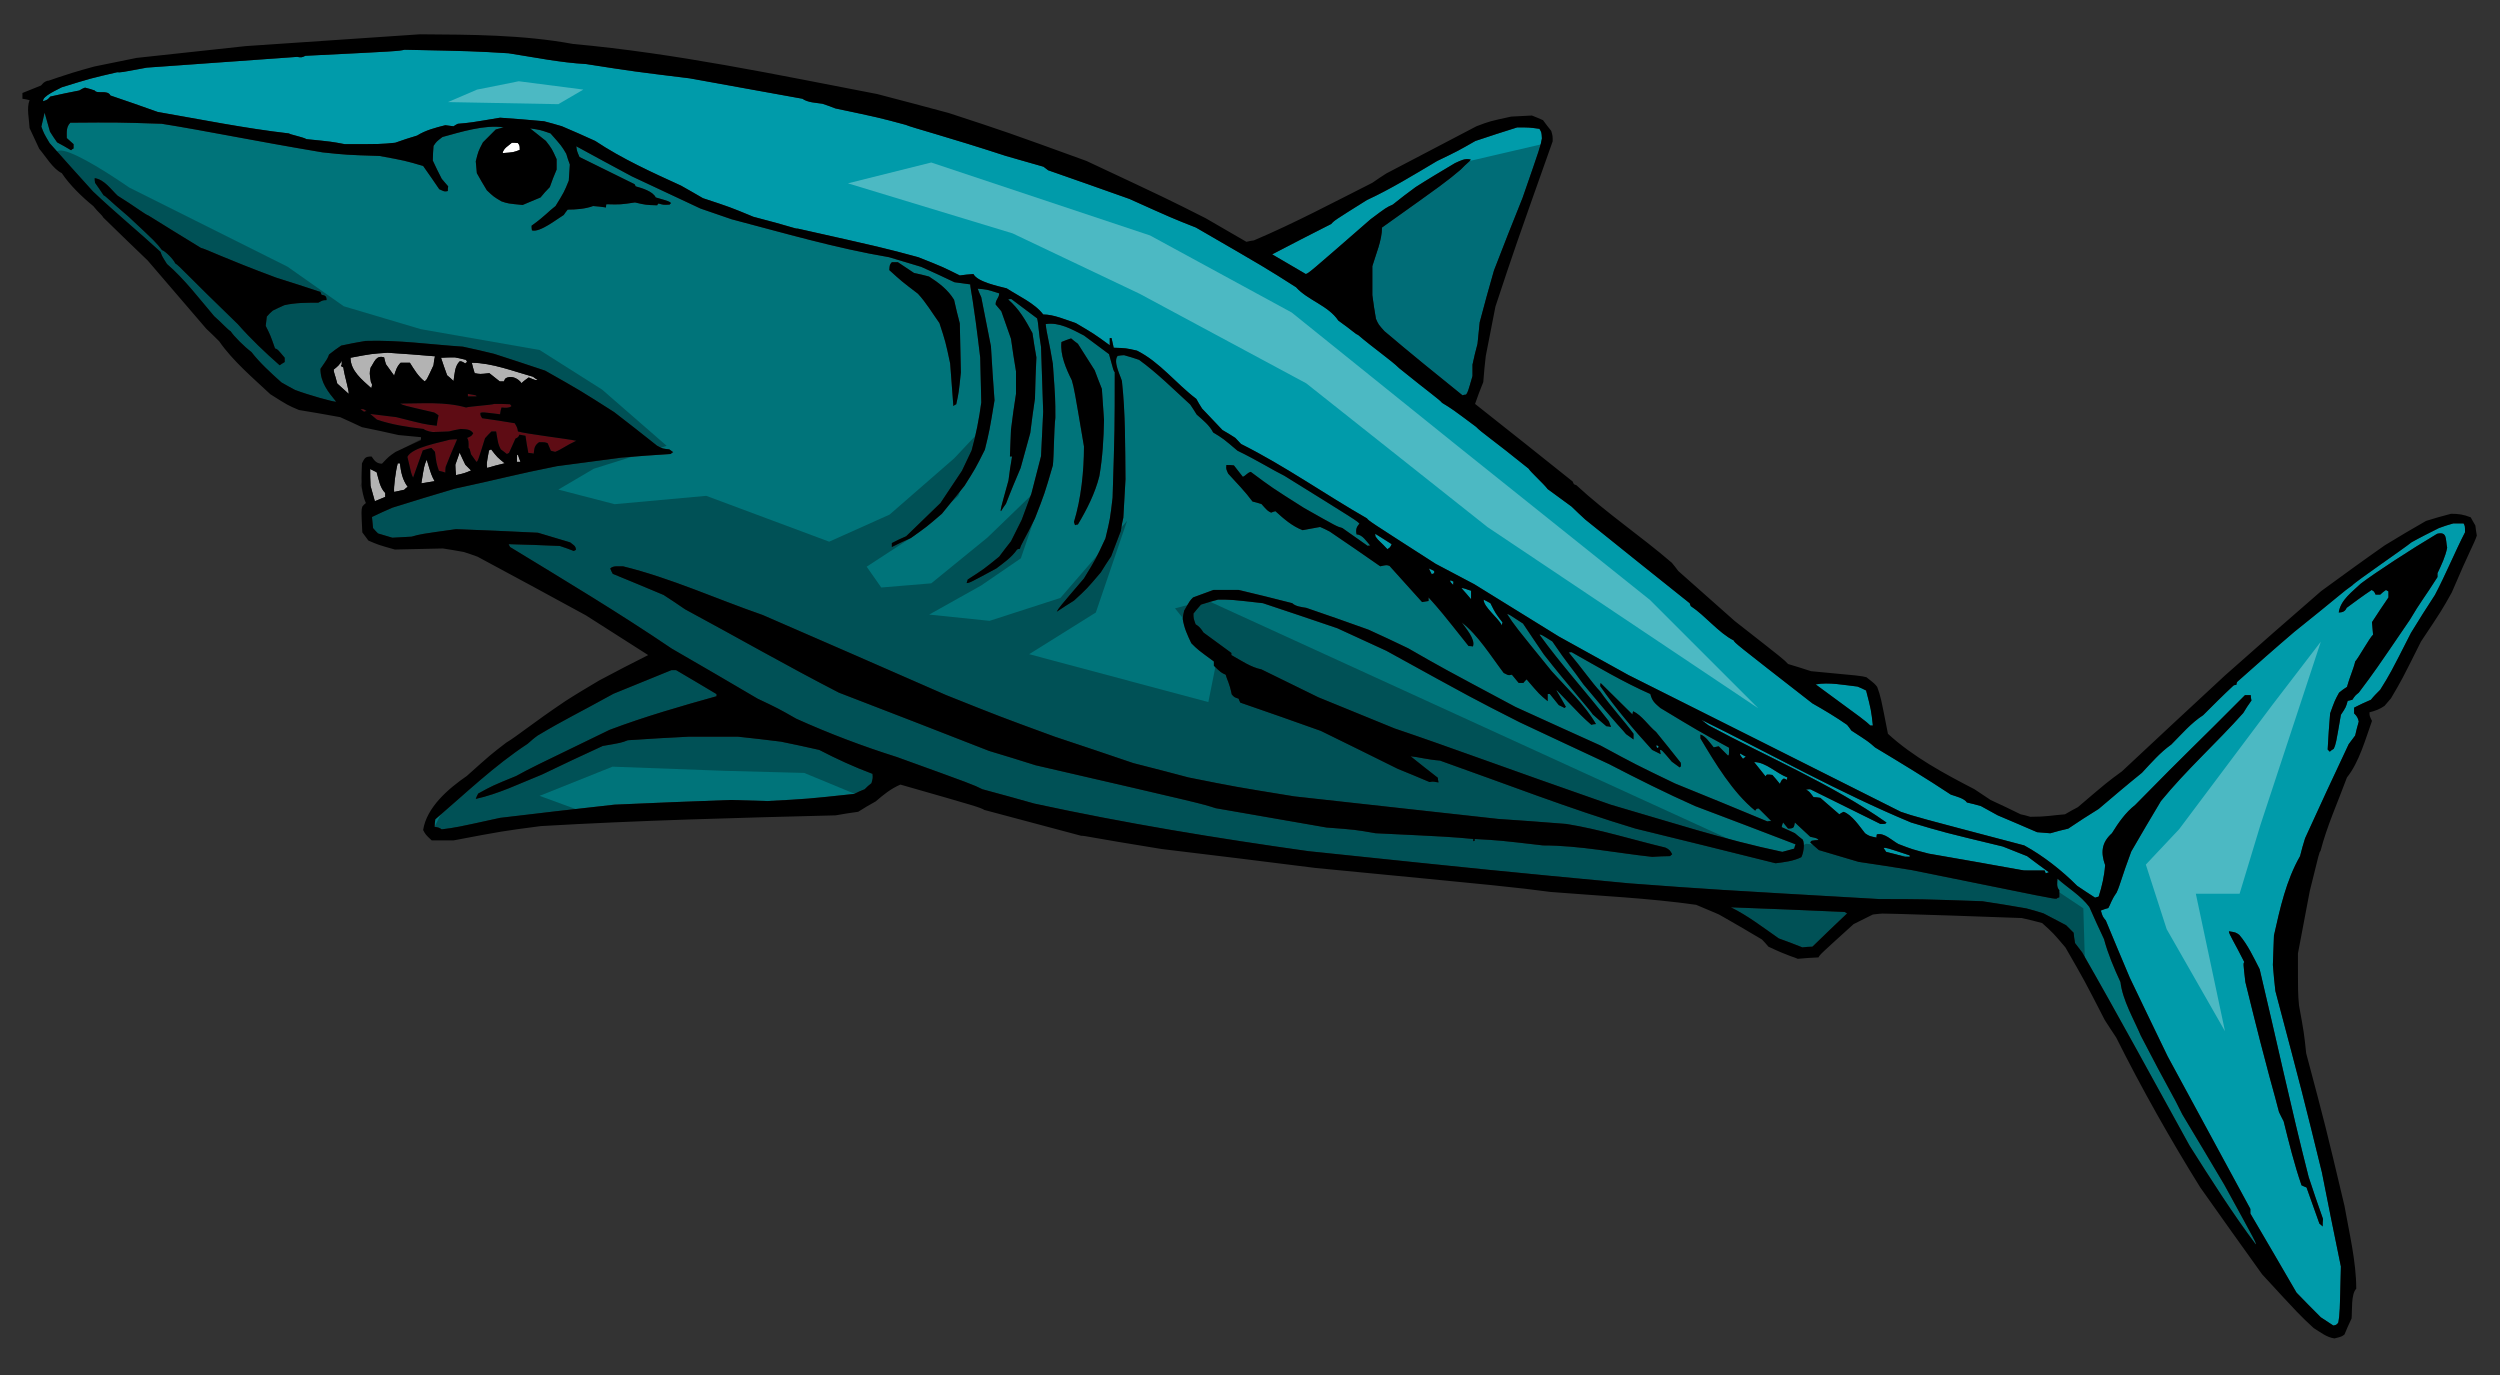
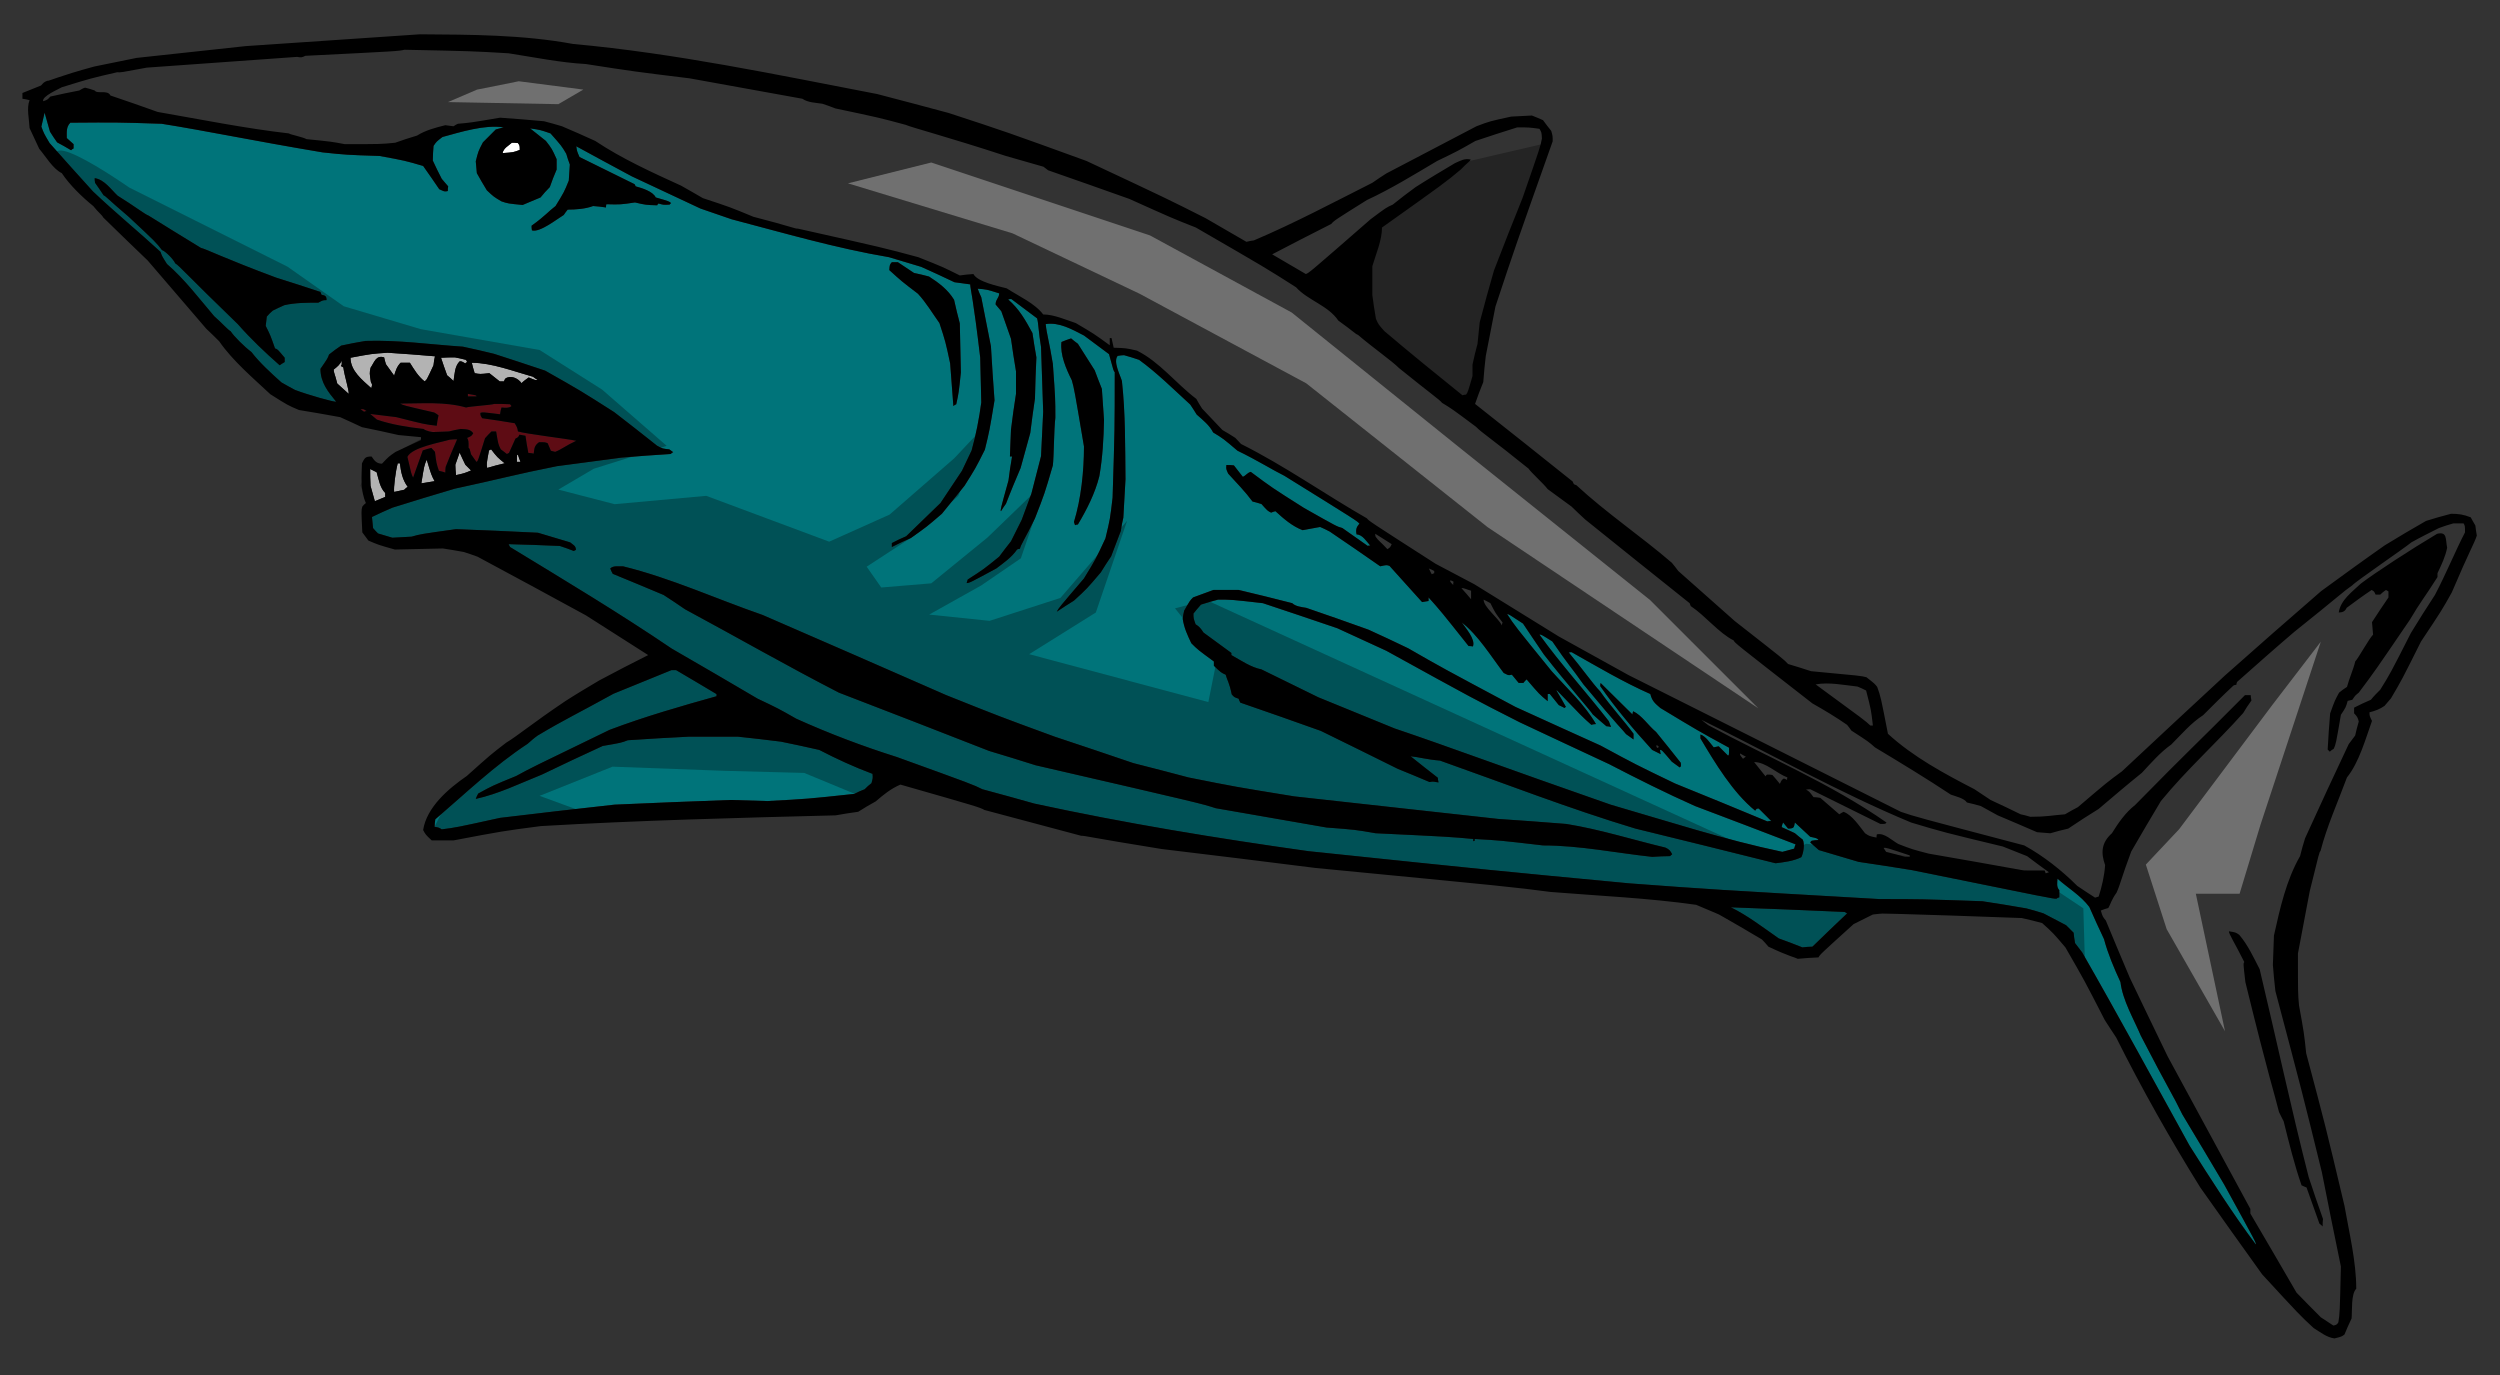
<svg xmlns="http://www.w3.org/2000/svg" version="1.1" id="layer_1" x="0px" y="0px" width="200px" height="110px" viewBox="0 0 200 110" style="enable-background:new 0 0 200 110;" xml:space="preserve">
  <rect x="0" y="0" width="200" height="110" fill="#333333" stroke="none" />
  <path id="color3" style="fill:#00747A;" d="M98.51,52.405v-0.17c-0.744-0.545-1.488-1.088-2.232-1.631  c-0.2-0.315-0.343-0.487-0.63-0.659c-0.171-0.487-0.171-0.487-0.171-0.859c0.2-0.256,0.401-0.486,0.601-0.715  c0.458-0.143,0.916-0.287,1.374-0.401c1.058,0,1.058,0,3.578,0.287c1.975,0.659,3.949,1.316,5.953,2.004  c1.288,0.6,2.604,1.201,3.922,1.803c6.955,3.835,6.955,3.835,10.677,5.724c2.375,1.115,4.751,2.232,7.156,3.349  c2.261,1.174,4.55,2.318,6.869,3.35c2.661,1.001,5.353,2.032,8.042,3.063c-0.057,0.113-0.085,0.229-0.114,0.345  c-0.314,0.085-0.629,0.168-0.944,0.256c-4.637-0.973-9.216-2.462-13.74-3.777c-8.7-3.034-12.793-4.58-17.287-6.098  c-2.032-0.831-4.064-1.659-6.097-2.491c-1.518-0.743-3.034-1.488-4.551-2.231C100.057,53.379,99.283,52.835,98.51,52.405z   M138.468,72.585c1.346,0.658,2.605,1.632,3.836,2.489c0.63,0.23,1.26,0.459,1.889,0.717c0.258-0.028,0.515-0.057,0.803-0.057  c0.915-0.889,1.83-1.775,2.775-2.662c-0.087-0.058-0.143-0.086-0.201-0.115C144.536,72.815,141.502,72.7,138.468,72.585z   M65.537,59.992c-1.03-0.231-2.061-0.46-3.063-0.66c-1.174-0.142-2.319-0.286-3.464-0.401h-3.865  c-1.66,0.087-3.291,0.172-4.922,0.288c-0.515,0.2-0.515,0.2-2.003,0.457c-1.631,0.743-3.263,1.518-4.866,2.289  c-1.718,0.688-3.462,1.546-5.294,1.947c0.057-0.144,0.114-0.287,0.199-0.43c1.146-0.629,1.146-0.629,3.034-1.402  c1.203-0.657,1.203-0.657,7.471-3.691c2.806-1.061,5.696-1.89,8.558-2.691v-0.172c-1.087-0.658-2.176-1.287-3.234-1.917h-0.373  c-1.545,0.629-3.09,1.259-4.636,1.889c-2.948,1.63-3.865,2.032-6.068,3.346c-0.287,0.202-0.544,0.432-0.802,0.66  c-2.661,1.747-4.981,3.978-7.384,6.039c-0.029,0.201-0.057,0.401-0.057,0.602c0.344,0.058,0.344,0.058,0.572,0.201  c1.146-0.144,1.146-0.144,4.666-0.918c3.034-0.37,6.095-0.714,9.16-1.057c3.091-0.144,6.182-0.259,9.273-0.373  c0.974,0.028,1.947,0.057,2.949,0.086c3.234-0.172,3.234-0.172,6.956-0.573c0.257-0.142,0.543-0.256,0.83-0.371  c0.171-0.171,0.344-0.343,0.544-0.487c0.114-0.4,0.114-0.4,0.086-0.744C68.342,61.365,66.911,60.706,65.537,59.992z M177.938,94.768  c2.576,4.693,2.576,4.693,2.52,4.78c-1.89-2.52-3.607-5.238-5.296-7.9c-2.834-5.123-5.666-10.361-8.588-15.455  c-0.199-0.257-0.399-0.516-0.571-0.744c-0.057-0.287-0.085-0.574-0.114-0.83c-0.201-0.2-0.4-0.401-0.601-0.601  c-0.601-0.316-1.202-0.631-1.804-0.945c-0.457-0.144-0.916-0.287-1.373-0.4c-1.174-0.2-2.348-0.402-3.521-0.573  c-4.981-0.172-4.981-0.172-8.214-0.172c-13.482-0.772-13.482-0.772-20.036-1.26c-10.878-1.03-10.878-1.03-25.676-2.575  c-7.327-1.031-14.683-2.233-21.924-3.808c-1.403-0.401-2.777-0.772-4.151-1.145c-0.744-0.372-0.744-0.372-6.84-2.577  c-2.72-0.857-5.438-1.887-8.043-3.063c-1.46-0.829-1.46-0.829-3.091-1.603c-2.291-1.345-4.58-2.689-6.871-4.005  c-4.178-2.835-8.615-5.497-12.938-8.129c-0.057-0.086-0.086-0.172-0.114-0.229c1.345,0.029,2.719,0.086,4.093,0.144  c0.372,0.115,0.745,0.257,1.116,0.401l0.172-0.086c0-0.343-0.229-0.401-0.459-0.602c-0.858-0.257-1.717-0.516-2.577-0.771  c-2.203-0.115-4.378-0.201-6.553-0.287c-2.863,0.4-2.863,0.4-3.55,0.6c-0.515,0.029-1.03,0.058-1.545,0.086  c-0.401-0.115-0.773-0.229-1.145-0.342c-0.144-0.144-0.286-0.287-0.4-0.43c-0.029-0.315-0.057-0.601-0.086-0.888  c0.544-0.257,1.088-0.517,1.632-0.744c1.66-0.516,3.32-1.031,4.98-1.517c3.607-0.774,4.866-1.146,8.187-1.804  c1.717-0.229,3.435-0.458,5.181-0.687c1.288-0.114,2.604-0.2,3.92-0.287c0.057-0.057,0.115-0.115,0.201-0.142  c-0.115-0.086-0.229-0.172-0.314-0.229C53,35.891,53,35.891,52.571,35.662c-1.146-0.917-2.291-1.804-3.435-2.69  c-2.691-1.717-2.691-1.717-5.525-3.32c-1.375-0.458-2.748-0.917-4.092-1.347c-0.831-0.201-1.661-0.399-2.49-0.571  c-2.577-0.172-5.181-0.545-7.786-0.459c-0.659,0.115-1.317,0.229-1.947,0.373c-0.342,0.229-0.658,0.456-0.973,0.714  c-0.114,0.315-0.114,0.315-0.687,1.146c0,1.087,0.601,1.831,1.26,2.633c-0.201,0.029-2.234-0.543-3.292-0.944  c-0.372-0.201-0.745-0.401-1.088-0.602c-0.801-0.716-1.745-1.574-2.404-2.434c-0.572-0.428-1.431-1.288-1.66-1.66  c-0.229-0.113-0.687-0.658-1.317-1.202c-1.144-1.345-2.404-3.005-3.779-4.178c-0.4-0.63-0.4-0.63-0.515-0.972  c-1.773-1.634-3.663-3.177-5.409-4.839c-1.174-1.287-2.319-2.576-3.464-3.863c-0.458-0.773-0.458-0.773-0.659-1.316  c0.086-0.373,0.172-0.745,0.258-1.118C3.712,9.5,3.854,10.016,3.998,10.53c0.172,0.286,0.372,0.573,0.573,0.859  c0.372,0.2,0.743,0.4,1.116,0.63c0.058-0.057,0.115-0.114,0.2-0.143v-0.344c-0.2-0.172-0.372-0.344-0.544-0.487  c0-0.486-0.056-0.887,0.287-1.231c3.722-0.029,3.722-0.029,7.299,0.087c3.606,0.573,7.242,1.345,12.88,2.29  c1.889,0.199,1.889,0.199,4.551,0.286c2.033,0.372,2.033,0.372,3.492,0.801c0.429,0.601,0.858,1.23,1.288,1.859  c0.287,0.116,0.373,0.231,0.687,0.144c0-0.144,0-0.256,0.028-0.371c-0.171-0.201-0.343-0.402-0.515-0.602  c-0.258-0.487-0.486-0.973-0.715-1.46c0-0.401,0.029-0.801,0.058-1.174c0.229-0.343,0.229-0.343,0.715-0.715  c1.459-0.4,3.377-1.001,4.894-0.772c-0.229,0.057-0.429,0.114-0.63,0.17c-0.343,0.343-0.686,0.688-1.029,1.032  c-0.373,0.715-0.373,0.715-0.572,1.517c0.028,0.314,0.057,0.629,0.086,0.945c0.256,0.457,0.515,0.915,0.801,1.374  c0.543,0.514,0.543,0.514,1.173,0.886c0.515,0.172,0.515,0.172,1.689,0.287c0.457-0.201,0.944-0.401,1.431-0.601  c0.229-0.287,0.487-0.572,0.744-0.829c0.171-0.487,0.344-0.945,0.545-1.403v-0.831c-0.374-0.829-0.374-0.829-0.859-1.46  c-0.43-0.343-0.859-0.688-1.26-1.001c0.802,0.114,0.802,0.114,1.631,0.401c0.888,1.001,0.888,1.001,1.259,1.63  c0.087,0.286,0.173,0.574,0.286,0.859c-0.028,0.43-0.056,0.859-0.085,1.288c-0.372,0.917-0.372,0.917-1.059,2.032  c-0.602,0.457-0.802,0.772-1.917,1.574c0,0.115,0,0.229,0.028,0.372c0.63,0.201,2.061-0.945,2.547-1.232  c0.086-0.143,0.2-0.285,0.316-0.429c0.658,0,1.431-0.057,2.032-0.286c0.344,0.029,0.687,0.058,1.031,0.115  c0-0.086,0-0.172,0.029-0.258c1.145,0.029,1.145,0.029,2.289-0.143c0.859,0.201,0.859,0.201,1.775,0.229  c0.028-0.058,0.056-0.115,0.113-0.143c0.401,0.115,0.401,0.115,0.888,0.086c0.027-0.058,0.056-0.086,0.113-0.115  c-0.142-0.144-0.142-0.144-1.23-0.458c-0.229-0.487-1.088-0.743-1.603-0.887l-0.086-0.172c-1.488-0.743-2.949-1.459-4.408-2.175  c-0.2-0.458-0.2-0.458-0.259-0.858c1.461,0.801,2.95,1.603,4.438,2.403c1.832,0.86,3.663,1.718,5.496,2.577  c0.829,0.287,1.661,0.572,2.489,0.858c4.151,1.089,8.358,2.319,12.594,3.034c0.859,0.257,1.717,0.516,2.577,0.773  c0.886,0.401,1.773,0.801,2.661,1.231c0.402,0.057,0.83,0.114,1.259,0.171c0.029,0.458,0.229,1.002,0.803,5.868  c0.027,1.175,0.058,2.376,0.084,3.579c-0.17,1.287-0.429,2.603-0.772,3.836c-0.257,0.543-0.515,1.087-0.773,1.629  c-0.572,0.86-1.144,1.718-1.718,2.578c-0.916,0.886-1.832,1.774-2.747,2.661c-0.401,0.172-0.772,0.344-1.145,0.544v0.315  c0.487-0.258,1.001-0.487,1.516-0.716c1.259-0.886,1.259-0.886,2.49-1.945c0.602-0.745,1.203-1.49,1.804-2.233  c0.887-1.402,0.887-1.402,1.632-2.891c0.371-1.517,0.371-1.517,0.772-3.95c-0.114-1.46-0.2-2.89-0.286-4.321  c-0.257-1.317-0.515-2.633-0.773-3.923c-0.114-0.228-0.2-0.458-0.286-0.685c0.716,0.057,0.716,0.057,1.718,0.371  c0,0.372-0.287,0.487-0.287,0.888c0.144,0.172,0.287,0.344,0.458,0.544c0.259,0.714,0.515,1.459,0.773,2.202  c0.114,0.859,0.257,1.718,0.401,2.607v1.801c-0.144,0.945-0.287,1.889-0.401,2.863c-0.029,0.715-0.057,1.431-0.085,2.146h0.171  c-0.115,0.63-0.201,1.261-0.286,1.918c-0.659,2.377-0.659,2.377-0.601,2.461c0.114-0.199,0.258-0.399,0.401-0.6  c0.372-0.975,0.773-1.918,1.172-2.862c0.259-0.945,0.516-1.89,0.773-2.805c0.114-0.917,0.229-1.833,0.373-2.749  c0.028-1.115,0.057-2.203,0.114-3.292c-0.114-0.658-0.229-1.317-0.315-1.947c-0.572-1.059-1.059-1.916-1.946-2.689  c0.086-0.029,0.172-0.029,0.258-0.029c0.687,0.516,1.374,1.031,2.061,1.546c0.114,0.401,0.114,1.115,0.314,2.29  c0.058,1.717,0.114,3.435,0.172,5.18c-0.058,1.174-0.114,2.347-0.172,3.549c-0.258,1.002-0.515,2.004-0.773,3.005  c-0.257,0.687-0.515,1.375-0.772,2.089c-0.286,0.574-0.572,1.145-0.858,1.718c-0.315,0.401-0.629,0.8-0.944,1.23  c-1.231,1.002-1.231,1.002-2.519,1.831c-0.028,0.086-0.057,0.172-0.086,0.287c0.257-0.029,0.257-0.029,2.375-1.173  c0.602-0.459,1.231-0.888,1.66-1.517c0.058-0.029,0.143-0.058,0.229-0.058c0.056-0.314,0.429-0.831,1.202-2.433  c0.772-1.975,0.772-1.975,1.431-4.236c0.086-0.688,0.086-2.862,0.2-3.808c0-1.517,0-1.517-0.2-4.321  c-0.288-1.775-0.487-2.348-0.573-3.177c1.087-0.172,2.118,0.43,3.063,0.915c0.659,0.487,1.318,0.974,2.003,1.49  c0.373,1.374,0.373,1.374,0.458,1.429c0,4.523,0,4.523-0.172,10.047c-0.2,1.718-0.2,1.718-0.572,3.263  c-0.773,1.661-0.773,1.661-1.718,3.206c-2.033,2.377-2.033,2.377-2.175,2.662c0.458-0.314,0.916-0.6,1.373-0.887  c1.031-0.944,1.031-0.944,2.148-2.26c0.258-0.431,0.544-0.86,0.831-1.29c0.257-0.686,0.516-1.373,0.772-2.031  c0.057-0.373,0.114-0.716,0.201-1.06c0.057-1.029,0.115-2.06,0.172-3.062c-0.029-2.605,0-5.294-0.287-7.872  c-0.143-0.487-0.715-1.545-0.342-2.004c0.172-0.029,0.342-0.058,0.515-0.058c0.4,0.115,0.801,0.229,1.202,0.373  c1.459,1.06,2.777,2.377,4.093,3.578c0.172,0.258,0.343,0.514,0.516,0.801c0.486,0.43,1.03,0.859,1.316,1.431  c0.802,0.487,0.802,0.487,1.947,1.46c1.546,0.744,2.919,1.602,3.748,2.004c5.812,3.607,5.812,3.607,6.012,3.836  c-0.258,0.258-0.315,0.516-0.229,0.858c0.458,0,0.802,0.572,1.089,0.888c-0.087,0-0.144,0-0.201,0.028  c-0.688-0.487-1.375-0.974-2.032-1.431c-0.43-0.114-0.43-0.114-3.063-1.603c-2.577-1.631-2.577-1.631-4.264-2.89  c-0.287,0.086-0.373,0.285-0.631,0.399c-0.258-0.313-0.486-0.63-0.715-0.916c-0.201-0.029-0.4-0.029-0.601-0.029  c-0.029,0.314-0.029,0.314,0.143,0.689c0.63,0.686,1.402,1.486,1.946,2.231c0.229,0.057,0.458,0.115,0.716,0.201  c0.487,0.544,0.487,0.544,0.772,0.688c0.114-0.058,0.23-0.086,0.344-0.116c0.658,0.602,1.345,1.203,2.175,1.519  c0.458-0.086,0.916-0.172,1.402-0.257c0.258,0.114,0.515,0.229,0.773,0.371c1.345,0.916,2.69,1.831,4.036,2.776  c0.516-0.114,0.516-0.114,0.744-0.029c0.859,0.944,1.717,1.919,2.604,2.891c0.173-0.029,0.345-0.057,0.517-0.086v-0.287  c0.973,1.087,0.973,1.087,3.204,3.893c0.115,0,0.231,0,0.345,0.028c0.229-0.573-0.602-1.488-0.888-1.917  c1.317,1.03,2.347,2.718,3.349,4.037c0.316,0.143,0.316,0.227,0.658,0.143c0.173,0.2,0.345,0.429,0.544,0.658h0.372  c0.086-0.115,0.173-0.201,0.259-0.287c1.03,1.203,1.03,1.203,1.688,1.746v-0.573h0.171c0.23,0.287,0.459,0.573,0.717,0.888  c0.142,0.057,0.285,0.144,0.457,0.229c0.029-0.028,0.058-0.058,0.114-0.086c-0.629-1.145-0.771-1.259-0.743-1.345  c2.06,2.145,2.06,2.145,2.774,2.776c0.115-0.028,0.23-0.058,0.374-0.058c-0.917-1.574-2.348-2.891-3.55-4.235  c-2.976-3.664-2.976-3.664-3.549-4.552c0.086-0.027,0.086-0.027,1.26,0.746c0.543,0.8,1.087,1.631,1.66,2.46  c1.918,2.462,3.835,4.609,3.92,4.808c0.344,0.316,0.717,0.63,1.089,0.946c0.114,0,0.229,0.028,0.372,0.058  c-0.058-0.173-0.115-0.317-0.173-0.459c-1.803-2.318-3.835-4.551-5.552-6.926c0.114-0.03,0.114-0.03,1.03,0.543  c1.259,1.86,1.545,2.089,2.489,3.435c2.921,3.52,3.148,3.635,3.407,3.978c0.201,0.142,0.4,0.286,0.601,0.429v-0.458  c-0.772-1.059-1.803-2.146-2.661-3.377c-0.631-0.657-1.546-1.974-2.52-3.12c0.058-0.027,0.142-0.027,0.228-0.027  c2.032,1.145,4.15,2.403,6.297,3.347c0.144,0.573,0.373,0.745,0.803,1.118c3.033,1.832,3.033,1.832,5.494,3.177  c0,0.6,0,0.6-0.085,0.629c-0.258-0.256-0.516-0.514-0.744-0.743c-0.143,0.028-0.286,0.057-0.4,0.085  c-0.287-0.342-0.631-0.888-1.059-1.029v0.313c1.173,1.976,2.604,4.352,4.38,5.783c0.112-0.172,0.112-0.172,0.284-0.172  c0.314,0.314,0.659,0.658,1.002,1.001c-0.114,0-0.227,0-0.313,0.028c-2.463-1.029-4.925-2.033-7.386-3.033  c-3.148-1.517-3.148-1.517-5.953-3.034c-2.291-1.029-4.551-2.062-6.812-3.091c-5.896-3.149-5.896-3.149-8.587-4.694  c-1.06-0.516-2.118-1.003-3.177-1.488c-1.661-0.602-3.32-1.175-4.98-1.747c-0.373-0.058-0.859-0.115-1.117-0.372  c-1.43-0.373-2.861-0.717-4.293-1.059h-2.004c-0.544,0.201-1.087,0.399-1.632,0.6c-0.257,0.258-0.257,0.258-0.715,1.061  c-0.058,0.198-0.086,0.427-0.115,0.657c0.115,0.745,0.372,1.288,0.688,1.947c0.516,0.515,0.516,0.515,1.803,1.459v0.344  c0.572,0.543,0.572,0.543,0.945,0.716c0.114,0.429,0.286,0.601,0.485,1.574c0.201,0.228,0.201,0.228,0.545,0.342  c0.029,0.086,0.085,0.201,0.142,0.316c2.147,0.744,4.294,1.488,6.44,2.262c2.032,1.002,4.093,2.003,6.154,3.035  c0.83,0.343,1.688,0.685,2.547,1.058c0.314-0.086,0.4,0,0.717,0.028c-0.029-0.144-0.059-0.258-0.059-0.373  c-0.743-0.571-1.459-1.145-2.176-1.717c0.631,0.057,1.289,0.258,2.348,0.344c5.181,1.832,10.391,3.864,15.629,5.438  c3.72,0.916,7.471,1.832,11.22,2.776c0.686-0.086,1.431-0.172,2.061-0.487c0.172-0.343,0.286-1.03,0.116-1.401  c-0.23-0.173-0.431-0.345-0.631-0.516c-0.371-0.171-0.715-0.343-1.059-0.487c0.028-0.143,0.057-0.258,0.114-0.371  c0.114,0.143,0.258,0.314,0.399,0.486c0.517,0,0.459-0.115,0.545-0.486c0.4,0.371,0.801,0.743,1.23,1.144  c0.544,0.115,0.544,0.115,0.659,0.259c-0.201,0-0.373,0.028-0.544,0.057c-0.058,0.029-0.087,0.087-0.115,0.143  c0.229,0.202,0.458,0.402,0.686,0.603c1.06,0.314,2.119,0.629,3.178,0.943c1.402,0.202,2.833,0.431,4.266,0.66  c11.249,2.288,11.249,2.288,11.564,2.288c0.057-0.057,0.143-0.086,0.229-0.114v-0.571c-0.229-0.23-0.172-0.602-0.144-0.917  c0.831,0.745,1.861,1.347,2.547,2.262c0.372,0.858,0.773,1.717,1.175,2.575c0.313,1.174,0.801,2.319,1.316,3.435  c0.173,1.461,1.059,2.948,1.63,4.294c2.263,4.38,2.549,4.695,3.322,6.298C175.706,91.019,176.822,92.878,177.938,94.768z   M132.171,59.991c0.229,0.115,0.458,0.229,0.688,0.344c-0.028-0.114-0.058-0.229-0.058-0.344c0.143,0,0.143,0,0.944,0.944  c0.201,0.143,0.4,0.287,0.63,0.458c0.115-0.085,0.115-0.085,0.086-0.371c-0.658-0.83-1.316-1.661-1.975-2.464  c-0.629-0.514-1.116-1.316-1.831-1.658c-0.029,0.085-0.058,0.171-0.058,0.256c-0.858-0.858-1.717-1.688-2.547-2.517  c-0.028,0.085-0.028,0.171-0.028,0.257C129.252,56.671,130.711,58.389,132.171,59.991z M84.915,27.361  c-0.116,1.03,0.372,2.147,0.83,3.062c0.2,0.717,0.2,0.717,0.973,5.296c0,1.975-0.229,4.178-0.802,6.039  c0.029,0.086,0.058,0.172,0.086,0.257c0.058-0.028,0.143-0.057,0.23-0.057c0.715-1.202,1.373-2.491,1.716-3.865  c0.258-1.488,0.344-3.005,0.373-4.493c-0.058-0.829-0.115-1.661-0.172-2.49c-0.201-0.516-0.4-1.002-0.573-1.488  c-0.458-0.716-0.916-1.433-1.344-2.119c-0.201-0.143-0.373-0.287-0.544-0.43C85.43,27.16,85.172,27.246,84.915,27.361z   M26.123,24.012c0-0.315-0.086-0.372-0.4-0.43c-0.029-0.085-0.057-0.17-0.086-0.227c-1.202-0.401-2.376-0.774-3.549-1.146  c-4.15-1.545-5.611-2.29-6.011-2.376c-1.402-0.859-2.805-1.717-4.179-2.577c-0.314-0.114-1.145-0.771-2.489-1.602  c-0.544-0.516-1.059-1.288-1.832-1.402c0,0.114,0,0.229,0.029,0.372c0.229,0.315,0.457,0.658,0.687,1.002  c0.201,0.085,0.286,0.257,2.003,1.716c2.176,2.033,2.176,2.033,2.662,2.663c0.286,0.086,0.944,0.772,1.06,1.059  c0.371,0.23,0.858,0.858,5.007,4.866c1.031,1.173,2.176,2.261,3.35,3.292c0.115-0.086,0.258-0.172,0.402-0.258V28.62  c-0.574-0.687-0.574-0.687-0.773-0.744c-0.372-1.06-0.372-1.06-0.745-1.803c0.029-0.257,0.058-0.516,0.086-0.745  c0.143-0.172,0.316-0.344,0.487-0.485c0.287-0.144,0.601-0.287,0.917-0.429c0.887-0.201,1.803-0.201,2.718-0.201  C25.836,24.012,25.836,24.012,26.123,24.012z M71.146,21.608c0.973,0.886,0.973,0.886,2.29,1.89  c0.659,0.714,1.145,1.544,1.718,2.346c0.487,1.488,0.487,1.488,0.859,3.235c0.085,1.115,0.171,2.26,0.257,3.406  c0.057-0.057,0.143-0.114,0.229-0.143c0.201-0.917,0.201-0.917,0.371-2.547c-0.029-1.318-0.056-2.634-0.086-3.922  c-0.17-0.63-0.315-1.26-0.458-1.89c-0.487-0.802-1.202-1.345-2.003-1.86c-0.401-0.115-0.802-0.2-1.202-0.286  c-0.429-0.286-0.859-0.572-1.288-0.859h-0.487C71.176,21.179,71.176,21.179,71.146,21.608z M133.773,68.348  c-0.143-0.287-0.229-0.398-0.544-0.542c-2.633-0.63-5.237-1.459-7.928-1.891c-1.832-0.142-3.635-0.285-5.438-0.4  c-5.439-0.6-10.877-1.202-16.315-1.804c-4.751-0.771-4.751-0.771-8.472-1.517c-1.489-0.4-2.948-0.772-4.409-1.145  c-2.117-0.715-4.207-1.431-6.296-2.118c-4.379-1.604-4.379-1.604-8.673-3.321c-4.895-2.145-9.79-4.292-14.684-6.411  c-3.721-1.288-7.327-2.948-11.163-3.892c-0.372,0.028-0.773-0.086-1.03,0.172c0.057,0.142,0.115,0.285,0.201,0.428  c1.345,0.544,2.691,1.117,4.064,1.689c0.572,0.372,1.146,0.745,1.717,1.146c4.093,2.203,8.187,4.55,12.309,6.669  c4.007,1.545,8.014,3.09,12.022,4.665c1.23,0.371,2.462,0.744,3.72,1.146c13.253,3.061,13.253,3.061,14.398,3.433  c2.948,0.516,5.896,1.03,8.873,1.546c2.29,0.173,2.29,0.173,3.922,0.458c5.924,0.285,5.924,0.285,7.814,0.458v0.172  c0.114,0,0.114,0,0.114-0.172c2.004,0.114,2.004,0.114,5.468,0.516c2.919,0,5.839,0.602,8.73,0.915  c0.458-0.029,0.944-0.058,1.432-0.058C133.659,68.434,133.717,68.378,133.773,68.348z" />
  <path id="color2" style="fill:#86111D;" d="M33.05,38.209c-0.144-0.287-0.144-0.287-0.458-1.661  c0.372-0.771,2.633-1.145,3.377-1.373c0.201-0.029,0.402-0.029,0.602-0.029c-0.314,0.716-0.63,1.46-0.916,2.204  c-0.028,0.143-0.028,0.287-0.028,0.457c-0.172-0.055-0.343-0.113-0.515-0.143c-0.2-0.601-0.2-0.601-0.315-1.516  c-0.115-0.115-0.201-0.229-0.287-0.315c-0.229,0.057-0.458,0.115-0.687,0.201C33.565,36.749,33.308,37.464,33.05,38.209z   M35.912,34.517c0.314-0.086,0.629-0.143,0.944-0.201c0.401,0.029,0.773,0,1.002,0.343c-0.144,0.229-0.144,0.229-0.486,0.372  c0.114,0.229,0.114,0.229,0.114,0.802c0.086,0.057,0.086,0.057,0.2,0.515c0.143,0.2,0.287,0.401,0.43,0.601  c0.115-0.057,0.115-0.057,0.687-1.89c0.172-0.2,0.344-0.372,0.516-0.542h0.372c0.171,1.03,0.171,1.03,0.372,1.431  c0.144,0.112,0.315,0.229,0.487,0.371c0.058-0.029,0.114-0.058,0.171-0.084c0.172-0.401,0.344-0.774,0.516-1.146  c0.228-0.114,0.228-0.114,0.315-0.315c0.142,0.028,0.315,0.058,0.486,0.086c0.058,0.458,0.144,0.917,0.23,1.375  c0.143,0,0.286,0.027,0.43,0.055c0.057-0.399,0.028-0.628,0.428-0.915c0.487,0,0.487,0,0.689,0.086  c0.085,0.201,0.17,0.401,0.256,0.6c0.115,0.031,0.229,0.058,0.344,0.088c0.515-0.2,0.831-0.487,1.688-0.888  c-0.83-0.172-3.979-0.544-4.665-0.743c-0.058-0.315-0.058-0.315-0.258-0.659c-0.887-0.144-1.746-0.287-2.604-0.401  c-0.144-0.229-0.144-0.229-0.144-0.43c0.201-0.056,0.201-0.056,1.574,0.114c0.028-0.199,0.057-0.371,0.115-0.542  c0.257,0.028,0.631,0.056,0.801-0.115c-0.057-0.057-0.086-0.115-0.115-0.144c-0.429-0.028-0.859-0.028-1.259-0.028  c-0.201,0.085-2.033,0.201-2.262,0.287c-1.717-0.487-3.491-0.316-5.267-0.316c0.229,0.143,0.229,0.143,2.72,0.716  c0.114,0.058,0.229,0.142,0.343,0.228c-0.057,0.258-0.114,0.544-0.144,0.831c-0.973-0.114-0.973-0.114-3.233-0.688  c-0.716-0.086-1.403-0.172-2.09-0.256c0.171,0.141,0.344,0.284,0.543,0.457c1.174,0.401,2.462,0.601,3.722,0.744  C34.366,34.688,35.31,34.517,35.912,34.517z M28.842,32.741c0.086,0.059,0.172,0.116,0.287,0.202c0.058-0.029,0.114-0.059,0.2-0.059  C29.071,32.714,29.071,32.714,28.842,32.741z M37.43,31.711h0.687c0-0.086,0-0.086-0.687-0.201V31.711z" />
-   <path id="color1" style="fill:#009BAA;" d="M149.631,58.045c-0.429-0.401-0.429-0.401-4.379-3.293  c1.058-0.2,2.289,0.057,3.349,0.172c0.229,0.086,0.458,0.201,0.688,0.315c0.4,1.546,0.4,1.546,0.543,2.805H149.631z M110.99,43.934  c0.229-0.143,0.229-0.143,0.343-0.4c-0.457-0.287-0.887-0.573-1.315-0.832c0,0.057,0,0.143,0.028,0.229  C110.275,43.274,110.503,43.39,110.99,43.934z M114.739,45.681c-0.143-0.087-0.285-0.144-0.429-0.201  c0.057,0.142,0.144,0.285,0.229,0.458c0.058-0.03,0.114-0.056,0.2-0.085V45.681z M109.644,17.543c1.26-0.944,1.26-0.944,1.775-1.173  c0.602-0.487,1.202-0.945,1.831-1.402c1.031-0.659,2.09-1.289,3.149-1.918c0.458-0.201,0.772-0.401,1.26-0.286  c-0.086,0.171-0.315,0.286-0.802,0.802c-1.231,1.03-1.231,1.03-6.298,4.637c0,1.029-0.485,2.116-0.772,3.091v2.317  c0.086,0.631,0.172,1.26,0.287,1.89c0.199,0.458,0.199,0.458,0.687,1.001c0.715,0.573,0.944,0.859,6.239,5.124  c0.086-0.027,0.171-0.057,0.286-0.057c0.144-0.199,0.144-0.199,0.515-1.488v-0.915c0.115-0.573,0.258-1.116,0.401-1.66  c0.058-0.573,0.115-1.145,0.173-1.717c0.371-1.402,0.743-2.776,1.143-4.15c0.745-1.946,1.518-3.894,2.289-5.811  c1.432-4.121,1.432-4.121,1.546-4.751c-0.027-0.488-0.027-0.488-0.199-0.772c-0.831-0.114-0.831-0.114-1.775-0.114  c-1.115,0.342-2.233,0.715-3.349,1.087c-1.403,0.802-1.403,0.802-3.063,1.603c-1.831,1.087-3.692,2.233-5.61,3.12  c-2.604,1.631-2.604,1.631-2.861,1.917c-1.575,0.803-3.149,1.603-4.724,2.432c0.887,0.516,1.775,1.032,2.691,1.575  C104.721,21.836,104.721,21.836,109.644,17.543z M132.715,59.762c-0.114-0.143-0.114-0.143-0.229-0.114  c0.029,0.058,0.058,0.114,0.087,0.2C132.601,59.819,132.658,59.79,132.715,59.762z M150.689,67.835  c0.059,0.086,0.115,0.199,0.201,0.313c0.487,0.116,1.002,0.257,1.517,0.4h0.373v-0.115  C150.891,67.806,150.891,67.806,150.689,67.835z M142.705,62.28c0.085,0.029,0.172,0.058,0.258,0.114c0-0.085,0-0.143,0.028-0.2  c-0.859-0.314-1.718-1.229-2.663-1.229c0.287,0.371,0.602,0.745,0.916,1.144c0.029-0.058,0.058-0.112,0.115-0.144  c0.143,0,0.285,0,0.43,0.031c0.2,0.227,0.4,0.456,0.6,0.714C142.532,62.395,142.532,62.395,142.705,62.28z M161.91,69.637h1.66  c0.028,0.058,0.058,0.144,0.086,0.229c0.086-0.027,0.172-0.058,0.257-0.085c-0.601-0.429-1.174-0.859-1.745-1.289  c-0.659-0.257-1.317-0.514-1.946-0.772c-4.751-1.145-4.751-1.145-7.328-1.917c-5.724-2.376-11.192-5.467-16.771-8.216  c0.171,0.144,0.343,0.287,0.543,0.43c4.723,2.547,9.846,4.694,14.255,7.786c-0.087,0.114-0.087,0.114-0.487,0.114  c-1.89-0.943-3.749-1.86-5.61-2.776c-0.115,0-0.229,0-0.343,0.029c0.257,0.143,0.257,0.143,0.6,0.6c0.173,0,0.345,0.029,0.545,0.058  c0.486,0.43,1.001,0.859,1.518,1.316c0.114-0.085,0.228-0.142,0.343-0.199c0.687,0.256,1.261,1.145,1.718,1.717  c0.343,0.229,0.343,0.229,0.916,0.343c0-0.084,0-0.172,0.028-0.257c0.602-0.144,1.201,0.486,1.717,0.771  c1.117,0.431,1.117,0.431,2.433,0.772C156.816,68.72,159.362,69.18,161.91,69.637z M197.088,41.873  c0.113,0.201,0.113,0.201,0.113,0.715c-0.771,1.489-1.544,3.377-2.403,5.009c-0.657,1.002-1.287,2.004-1.918,3.035  c-1.66,3.263-1.66,3.263-2.46,4.551c-0.259,0.258-0.517,0.514-0.746,0.801c-0.457,0.201-0.915,0.401-1.344,0.631v0.458  c0.2,0.198,0.314,0.342,0.372,0.657c-0.115,0.373-0.201,0.745-0.287,1.115c-0.172,0.229-0.344,0.46-0.516,0.688  c-1.173,2.49-2.347,5.01-3.49,7.528c-0.144,0.458-0.286,0.945-0.402,1.431c-1.116,1.948-1.602,4.181-2.09,6.354  c-0.028,0.773-0.056,1.545-0.085,2.348c0.057,0.688,0.113,1.373,0.2,2.09c2.176,8.215,2.176,8.215,3.722,14.512  c0.484,2.49,1.001,5.01,1.518,7.527c-0.087,3.75-0.087,3.75-0.201,4.465c-0.086,0.172-0.201,0.229-0.401,0.259  c-0.344-0.229-0.686-0.46-1.001-0.658c-0.659-0.659-1.316-1.317-1.947-1.976c-1.23-2.118-2.461-4.236-3.692-6.327v-0.37  c-2.202-4.065-4.407-8.13-6.612-12.193c-1.03-2.119-2.031-4.209-3.033-6.299c-0.657-1.546-1.288-3.062-1.918-4.579  c-0.257-0.315-0.257-0.315-0.4-0.8c0.2-0.087,0.4-0.144,0.6-0.201c0.173-0.286,0.229-0.631,0.659-1.23  c0.314-0.688,0.372-1.146,1.174-3.292c0.771-1.345,1.573-2.692,2.375-4.036c2.031-2.49,4.465-4.665,6.583-7.042  c0.2-0.343,0.43-0.686,0.658-1.001c-0.028-0.143-0.057-0.287-0.057-0.43h-0.459c-4.063,4.094-4.293,4.208-8.786,8.787  c-0.773,0.603-1.346,1.432-1.86,2.262c-0.859,0.772-0.888,1.574-0.544,2.549c-0.058,0.856-0.258,1.717-0.515,2.517  c-0.114,0.029-0.201,0.059-0.287,0.087c-0.487-0.315-0.974-0.629-1.432-0.944c-1.229-1.231-2.719-2.405-4.236-3.234  c-8.701-2.291-8.701-2.291-9.874-2.69c-7.27-3.663-14.54-7.3-21.781-10.935c-1.861-1.03-3.722-2.06-5.582-3.091  c-2.261-1.402-4.522-2.805-6.756-4.178c-1.029-0.545-2.062-1.088-3.09-1.632c-5.353-3.436-5.353-3.436-5.497-3.636  c-3.349-1.917-6.583-4.207-10.076-5.953c-0.171-0.172-0.314-0.344-0.457-0.487c-0.344-0.229-0.687-0.43-1.031-0.629  c-0.543-0.573-1.087-1.146-1.631-1.718c-0.171-0.257-0.315-0.516-0.458-0.773c-1.632-1.231-2.921-2.948-4.751-3.863  c-0.888-0.201-0.888-0.201-1.861-0.23c-0.057-0.257-0.115-0.516-0.172-0.772h-0.144v0.573c-1.259-0.917-1.259-0.917-2.719-1.775  c-0.802-0.258-1.746-0.688-2.605-0.688c-0.658-0.887-2.003-1.489-2.919-2.089c-0.658-0.171-2.348-0.516-2.662-1.145  c-0.372,0.028-0.745,0.056-1.088,0.113c-1.374-0.685-1.374-0.685-3.32-1.459c-2.748-0.743-2.748-0.743-9.646-2.289  c-0.2,0.028-0.544-0.172-3.549-0.945c-1.861-0.771-1.861-0.771-4.036-1.488c-0.601-0.344-1.174-0.686-1.746-1.001  c-2.319-1.058-4.723-2.147-6.87-3.578c-0.887-0.401-1.774-0.802-2.663-1.174c-0.486-0.144-0.973-0.286-1.431-0.401  c-1.172-0.115-2.347-0.201-3.521-0.286c-2.375,0.401-2.375,0.401-3.377,0.487c-0.115,0.056-0.229,0.114-0.344,0.2  c-0.229-0.029-0.458-0.058-0.657-0.086c-0.802,0.201-1.575,0.401-2.262,0.83c-0.601,0.171-1.173,0.372-1.746,0.572  c-1.146,0.114-1.146,0.114-4.036,0.114c-1.059-0.2-1.059-0.2-3.063-0.401c-0.287-0.172-1.345-0.372-1.402-0.457  c-3.492-0.401-7.042-1.118-10.504-1.719c-1.26-0.457-2.521-0.887-3.779-1.316c-0.229-0.487-1.059-0.087-1.259-0.4  C7.318,7.152,7.06,7.067,6.803,7.011C6.63,7.067,6.487,7.152,6.345,7.239C5.571,7.382,4.799,7.553,4.026,7.725  c-0.23,0.258-0.23,0.258-0.572,0.373C3.339,7.696,4.713,7.125,4.942,6.982C7.26,6.266,7.26,6.266,9.378,5.778  c0.258,0.028,0.258,0.028,2.376-0.371c4.007-0.287,8.015-0.573,12.022-0.86c0.315,0.058,0.372,0.058,0.659-0.086  c7.441-0.371,7.441-0.371,7.929-0.485c5.466,0.114,5.466,0.114,8.33,0.284c2.032,0.316,4.122,0.746,6.182,0.86  c3.864,0.6,3.864,0.6,8.3,1.144c3.006,0.544,6.011,1.089,9.017,1.632c0.458,0.314,1.059,0.314,1.603,0.4  c0.344,0.115,0.687,0.229,1.031,0.373c3.52,0.744,3.52,0.744,5.639,1.316c0.429,0.201,3.377,0.973,8.014,2.49  c1.002,0.287,2.003,0.573,3.005,0.86c0.115,0.086,0.229,0.171,0.373,0.285c2.146,0.745,4.321,1.517,6.497,2.29  c3.434,1.546,3.434,1.546,5.324,2.291c5.638,3.263,5.638,3.263,8.014,4.779c0.916,1.03,2.576,1.46,3.377,2.662  c1.203,0.858,1.374,1.087,1.575,1.144c1.201,1.031,2.689,2.061,3.291,2.663c2.547,2.06,3.206,2.49,3.435,2.776  c0.802,0.487,0.802,0.487,2.72,1.918c0.429,0.457,1.23,0.944,4.207,3.349c0.114,0.229,1.231,1.231,1.519,1.632  c0.629,0.457,1.258,0.915,1.916,1.402c0.345,0.343,0.717,0.686,1.088,1.03c2.776,2.232,5.553,4.464,8.359,6.698  c0.027,0.058,0.056,0.142,0.084,0.229c1.174,0.774,2.233,2.147,3.436,2.748c0.085,0.2,0.085,0.2,6.297,5.037  c0.915,0.517,1.918,1.116,2.776,1.718c0.114,0.144,0.23,0.286,0.344,0.457c1.373,0.889,1.373,0.889,1.89,1.347  c2.003,1.201,4.121,2.489,6.066,3.777c0.402,0.142,1.06,0.286,1.289,0.63c0.372,0.086,0.744,0.173,1.116,0.287  c0.429,0.229,0.887,0.486,1.346,0.742c1.029,0.431,2.089,0.889,3.148,1.347c0.343,0.028,0.687,0.058,1.059,0.086  c0.458-0.143,0.943-0.257,1.431-0.372c0.803-0.544,1.602-1.061,2.435-1.574c1.144-0.974,2.289-1.946,3.462-2.892  c0.745-0.801,1.46-1.63,2.348-2.261c0.83-0.83,1.574-1.717,2.548-2.347c0.801-0.802,1.602-1.604,2.432-2.376  c0.058-0.029,0.145-0.058,0.23-0.058c0-0.086,0.029-0.171,0.058-0.229c1.517-1.346,3.033-2.69,4.579-4.008  c3.551-2.833,3.922-3.232,4.637-3.72c0.23-0.286,4.18-2.976,4.724-3.435c0.716-0.401,1.459-0.772,2.204-1.145  c0.373-0.143,0.743-0.257,1.145-0.372H197.088z M180.773,77.537c-0.487-0.945-0.945-1.946-1.632-2.748  c-0.286-0.201-0.286-0.201-0.83-0.286c0,0.229,0.429,0.858,1.232,2.461c-0.086,0.115-0.086,0.115,0.086,1.603  c1.917,7.814,2.289,8.761,2.69,10.393c0.114,0.227,0.229,0.484,0.372,0.742c0.428,1.718,0.857,3.464,1.432,5.123  c0.114,0.058,0.258,0.115,0.4,0.173c0.342,0.943,0.686,1.918,1.029,2.891c0.086,0.057,0.172,0.144,0.259,0.229  c0-0.202,0-0.401,0.028-0.602c-0.401-1.116-0.774-2.232-1.145-3.35C183.291,88.671,182.089,83.061,180.773,77.537z M195.772,43.819  c-0.144-0.687,0.026-1.316-0.803-1.116c-2.118,1.26-4.923,3.092-6.097,3.979c-0.688,0.659-1.631,1.316-1.773,2.317  c0.285,0,0.515-0.084,0.629-0.371c0.657-0.487,1.316-0.974,2.003-1.431c0.2,0.114,0.2,0.114,0.315,0.371h0.373  c0.143-0.144,0.285-0.256,0.457-0.371c0.058,0.028,0.115,0.057,0.199,0.114v0.485c-0.456,0.659-0.886,1.318-1.316,1.976  c0.028,0.315,0.058,0.66,0.086,1.003c-0.286,0.256-1.144,1.83-1.431,2.146c-0.114,0.544-0.487,1.374-0.657,2.032  c-0.23,0.144-0.43,0.287-0.631,0.458c-0.343,0.628-0.343,0.628-0.716,1.661c-0.086,0.943-0.143,1.916-0.198,2.892  c0.055,0.057,0.112,0.113,0.17,0.171c0.085-0.086,0.2-0.171,0.314-0.229c0.172-0.374,0.172-0.374,0.574-2.721  c0.399-0.601,0.399-0.601,0.543-1.116c0.113-0.029,0.229-0.058,0.371-0.086c0.23-0.343,0.23-0.343,0.517-0.572  c1.287-1.717,1.287-1.717,4.094-5.84c0.858-1.459,1.115-1.689,2.203-3.406v-0.313C195.314,45.193,195.629,44.534,195.772,43.819z   M116.027,46.423c-0.027,0.115-0.027,0.115,0.23,0.374c0-0.086,0-0.172,0.029-0.258C116.2,46.481,116.113,46.452,116.027,46.423z   M119.234,48.256c-0.201-0.115-0.373-0.201-0.545-0.287c0,0.602,1.146,1.431,1.46,2.062c0-0.085,0.029-0.171,0.058-0.229  C119.634,49.056,119.634,49.056,119.234,48.256z M139.441,60.706c0.057-0.058,0.143-0.114,0.229-0.171  c-0.172-0.087-0.314-0.172-0.458-0.258C139.185,60.391,139.185,60.391,139.441,60.706z M117.687,47.255  c-0.285-0.058-0.543-0.23-0.772-0.201c0.258,0.287,0.516,0.571,0.772,0.887V47.255z" />
  <path id="fill" style="fill:#FFFFFF;" d="M41.436,36.378c0.058,0.17,0.115,0.371,0.201,0.571h-0.286  C41.351,36.378,41.351,36.378,41.436,36.378z M36.771,28.906c0.171,0,0.171,0,0.457,0.172c0.028-0.057,0.086-0.086,0.144-0.114  c-0.029-0.058-0.058-0.115-0.086-0.173c-0.315-0.086-0.601-0.143-0.887-0.2c-0.373,0-0.745,0-1.117,0.029  c0.144,0.458,0.315,0.917,0.487,1.402c0.171,0.143,0.343,0.286,0.515,0.458C36.37,29.936,36.37,29.308,36.771,28.906z   M39.146,29.852c0.257,0.199,0.544,0.428,0.83,0.658h0.343c0.029-0.086,0.058-0.172,0.115-0.23c0.429-0.286,1.002-0.029,1.289,0.373  c0.171-0.172,0.372-0.315,0.572-0.458c0.544,0.229,0.544,0.229,0.716,0.2c-0.144-0.086-0.258-0.172-0.373-0.257  c-1.546-0.429-3.292-1.116-4.895-1.116c0.057,0.258,0.143,0.544,0.229,0.831C38.401,29.936,38.401,29.936,39.146,29.852z   M41.436,11.446c-0.172-0.028-0.344-0.028-0.487-0.028c-0.287,0.258-0.658,0.429-0.744,0.829c0.859-0.056,0.859-0.056,1.374-0.256  C41.579,11.648,41.579,11.648,41.436,11.446z M30.731,28.591c0.029,0.171,0.086,0.344,0.143,0.544  c0.2,0.286,0.429,0.602,0.659,0.915c0.114-0.399,0.228-0.743,0.515-1.03h0.743c0.344,0.544,0.659,1.087,1.175,1.488  c0.17-0.115,0.17-0.115,0.715-1.288c0.028-0.258,0.057-0.488,0.115-0.716c-1.259-0.115-2.519-0.201-3.778-0.285  c-1.289,0.084-1.289,0.084-2.977,0.4c0,1.06,0.944,1.774,1.66,2.434c0.086-0.286,0.086-0.286-0.029-0.487  c-0.114-0.714-0.114-0.714-0.028-1.145C29.959,28.964,30.074,28.391,30.731,28.591z M39.29,35.948  c-0.058,0.028-0.115,0.057-0.172,0.086c-0.201,1.087-0.201,1.087-0.143,1.402c0.457-0.144,0.916-0.258,1.402-0.373  C39.777,36.577,39.777,36.577,39.29,35.948z M27.268,29.279c0.085-0.115,0.085-0.115,0.057-0.43  c-0.086,0.287-0.372,0.516-0.63,0.717c0,0.255,0.086,0.314,0.286,1.116c0.287,0.258,0.602,0.544,0.916,0.829  c0.029-0.313-0.343-1.431-0.429-2.117C27.382,29.336,27.325,29.308,27.268,29.279z M36.771,36.204  c-0.115,0.315-0.23,0.631-0.344,0.975c0,0.258,0.028,0.544,0.057,0.829c0.658-0.143,0.658-0.143,1.202-0.371  c-0.172-0.172-0.314-0.315-0.458-0.458C37.057,36.835,36.914,36.52,36.771,36.204z M30.817,39.753v-0.314  c-0.43-0.428-0.516-1.087-0.687-1.659c-0.172-0.086-0.344-0.172-0.516-0.259c0,0.43,0,0.888,0.028,1.346  c0.114,0.401,0.229,0.801,0.344,1.23C30.244,39.983,30.531,39.869,30.817,39.753z M33.708,38.667  c0.344-0.058,0.687-0.115,1.06-0.172c-0.258-0.487-0.258-0.487-0.63-1.718C33.937,37.236,33.937,37.236,33.708,38.667z   M32.334,39.183c0.085-0.086,0.171-0.172,0.286-0.23c-0.429-0.572-0.544-1.201-0.629-1.889h-0.172  c-0.171,0.631-0.343,1.975-0.286,2.291C31.791,39.297,32.048,39.24,32.334,39.183z" />
  <path id="outline" d="M26.123,24.012c-0.287,0-0.287,0-0.659,0.201c-0.915,0-1.831,0-2.718,0.201  c-0.315,0.142-0.63,0.286-0.917,0.429c-0.171,0.142-0.344,0.313-0.487,0.485c-0.028,0.229-0.056,0.487-0.086,0.745  c0.373,0.744,0.373,0.744,0.745,1.803c0.2,0.058,0.2,0.058,0.773,0.744v0.343c-0.144,0.086-0.287,0.172-0.402,0.258  c-1.174-1.031-2.318-2.119-3.35-3.292c-4.149-4.008-4.636-4.636-5.007-4.866c-0.115-0.287-0.773-0.972-1.06-1.059  c-0.486-0.63-0.486-0.63-2.662-2.663c-1.718-1.46-1.803-1.631-2.003-1.716c-0.23-0.344-0.458-0.687-0.687-1.002  c-0.029-0.143-0.029-0.258-0.029-0.372c0.773,0.114,1.288,0.887,1.832,1.402c1.345,0.831,2.176,1.488,2.489,1.602  c1.374,0.86,2.777,1.718,4.179,2.577c0.4,0.086,1.861,0.83,6.011,2.376c1.173,0.372,2.347,0.745,3.549,1.146  c0.029,0.058,0.057,0.143,0.086,0.227C26.037,23.639,26.123,23.697,26.123,24.012z M75.154,25.844  c0.487,1.488,0.487,1.488,0.859,3.235c0.085,1.115,0.171,2.26,0.257,3.406c0.057-0.057,0.143-0.114,0.229-0.143  c0.201-0.917,0.201-0.917,0.371-2.547c-0.029-1.318-0.056-2.634-0.086-3.922c-0.17-0.63-0.315-1.26-0.458-1.89  c-0.487-0.802-1.202-1.345-2.003-1.86c-0.401-0.115-0.802-0.2-1.202-0.286c-0.429-0.286-0.859-0.572-1.288-0.859h-0.487  c-0.172,0.201-0.172,0.201-0.201,0.63c0.973,0.886,0.973,0.886,2.29,1.89C74.095,24.212,74.581,25.042,75.154,25.844z   M86.718,35.719c0,1.975-0.229,4.178-0.802,6.039c0.029,0.086,0.058,0.172,0.086,0.257c0.058-0.028,0.143-0.057,0.23-0.057  c0.715-1.202,1.373-2.491,1.716-3.865c0.258-1.488,0.344-3.005,0.373-4.493c-0.058-0.829-0.115-1.661-0.172-2.49  c-0.201-0.516-0.4-1.002-0.573-1.488c-0.458-0.716-0.916-1.433-1.344-2.119c-0.201-0.143-0.373-0.287-0.544-0.43  c-0.257,0.086-0.515,0.171-0.772,0.287c-0.116,1.03,0.372,2.147,0.83,3.062C85.945,31.14,85.945,31.14,86.718,35.719z   M198.146,42.845c-0.2,0.631-0.571,1.175-2.004,4.553c-0.801,1.431-0.801,1.431-2.46,3.921c-1.546,3.091-1.546,3.091-2.405,4.55  c-0.173,0.201-0.343,0.401-0.515,0.601c-0.372,0.259-0.744,0.402-1.203,0.515c0,0.286,0,0.286,0.201,0.688  c-0.515,1.431-1.031,3.32-2.003,4.522c-0.716,1.946-1.603,3.894-2.119,5.897c-0.086,0.057-0.086,0.057-0.859,3.206  c-0.314,1.659-0.629,3.32-0.943,4.98c0,3.178,0,3.178,0.085,4.149c0.402,2.205,0.402,2.205,0.574,3.835  c1.546,5.811,1.546,5.811,3.062,12.194c0.371,2.118,0.944,4.465,0.944,6.641c-0.43,0.43-0.316,1.774-0.372,2.374  c-0.201,0.431-0.4,0.86-0.572,1.29c-0.229,0.171-0.229,0.171-0.802,0.313c-0.631-0.085-1.145-0.514-1.661-0.829  c-1.115-1.031-1.115-1.031-4.12-4.295c-1.66-2.317-3.319-4.637-4.952-6.953c-2.404-3.866-4.694-7.93-6.727-11.995  c-0.315-0.484-0.63-0.943-0.915-1.401c-1.632-3.178-1.632-3.178-3.149-5.811c-0.974-1.146-0.974-1.146-1.86-1.946  c-0.544-0.143-1.088-0.287-1.631-0.401c-3.722-0.143-7.443-0.258-11.164-0.371c-0.257,0.029-0.515,0.056-0.744,0.087  c-0.515,0.256-1.03,0.514-1.545,0.771c-2.69,2.435-2.69,2.435-2.805,2.662c-0.574,0.027-1.116,0.057-1.66,0.114  c-0.201-0.114-0.659-0.172-2.347-0.972c-0.173-0.201-0.346-0.401-0.516-0.573c-1.146-0.688-2.29-1.345-3.435-2.002  c-0.631-0.259-1.231-0.517-1.833-0.774c-3.835-0.544-7.785-0.716-11.649-1.029c-3.093-0.401-3.093-0.401-18.805-1.919  c-4.122-0.516-8.215-1.031-12.309-1.516c-5.868-0.946-6.068-1.06-6.44-1.06c-2.576-0.688-5.152-1.375-7.729-2.062  c-0.429-0.229-0.429-0.229-6.726-2.032c-0.745,0.315-1.346,0.801-1.976,1.345c-0.486,0.259-0.945,0.544-1.402,0.831  c-0.601,0.084-1.202,0.172-1.803,0.285c-7.843,0.199-15.743,0.401-23.585,0.859c-3.063,0.401-3.063,0.401-6.983,1.145h-1.747  c-0.486-0.457-0.486-0.457-0.687-0.829c0.286-1.833,2.031-3.32,3.491-4.323c1.918-1.717,1.918-1.717,3.149-2.661  c0.945-0.574,2.089-1.546,4.723-3.321c0.887-0.573,1.803-1.115,2.719-1.66c1.289-0.686,2.604-1.373,3.922-2.032  c-1.66-1.059-3.321-2.117-4.98-3.177c-2.892-1.575-5.782-3.149-8.673-4.694c-0.372-0.144-0.745-0.258-1.087-0.373  c-0.573-0.112-1.146-0.199-1.689-0.285c-1.288,0.029-2.576,0.057-3.835,0.086c-1.316-0.372-1.316-0.372-2.118-0.716  c-0.173-0.229-0.344-0.458-0.487-0.658c-0.086-1.747-0.086-1.747,0-2.06c0.086-0.115,0.172-0.201,0.286-0.286  c-0.458-1.03-0.344-2.09-0.315-3.178c0.23-0.459,0.286-0.544,0.773-0.544c0.23,0.344,0.402,0.573,0.831,0.573  c0.544-0.573,0.544-0.573,1.088-0.944c0.659-0.315,1.345-0.63,2.032-0.946v-0.229c-0.601-0.057-1.203-0.115-1.803-0.172  c-0.973-0.228-1.946-0.428-2.92-0.629c-0.601-0.286-1.174-0.544-1.746-0.802c-1.116-0.201-2.205-0.399-3.292-0.571  c-0.886-0.373-0.886-0.373-2.29-1.261c-1.374-1.288-3.005-2.662-4.093-4.236c-0.344-0.343-0.688-0.688-1.03-1.001  c-1.574-1.832-3.149-3.665-4.694-5.467c-1.202-1.145-2.376-2.291-3.549-3.435c-0.143-0.258-0.343-0.344-0.801-0.916  c-0.888-0.716-1.889-1.689-2.518-2.633c-0.716-0.344-1.289-1.347-1.804-1.946c-0.258-0.573-0.515-1.118-0.773-1.66  c-0.029-0.688-0.257-1.603,0-2.233c-0.199-0.057-0.4-0.086-0.572-0.114V7.439c0.486-0.199,0.973-0.399,1.488-0.6  c0.23-0.258,0.23-0.258,0.487-0.373C3.94,6.494,4.684,6.094,7.546,5.321c1.116-0.229,2.233-0.458,3.378-0.688  c2.891-0.316,5.81-0.629,8.73-0.944c4.637-0.315,9.273-0.63,13.939-0.945c4.093,0.029,8.215,0.029,12.251,0.773  c8.187,0.743,16.286,2.46,24.329,4.006c1.889,0.488,3.808,1.003,5.725,1.517c4.638,1.519,4.638,1.519,11.021,3.837  c6.469,3.033,6.469,3.033,9.531,4.579c1.088,0.631,2.175,1.26,3.263,1.89c0.2-0.058,0.4-0.086,0.601-0.115  c3.234-1.373,6.355-3.034,9.475-4.608c0.373-0.258,0.744-0.516,1.115-0.745c2.405-1.259,4.81-2.518,7.214-3.777  c1.06-0.401,1.06-0.401,2.776-0.773c0.543-0.029,1.087-0.058,1.659-0.086c0.287,0.115,0.573,0.23,0.888,0.372  c0.201,0.287,0.431,0.573,0.659,0.859c0.114,0.401,0.114,0.401,0.114,0.831c-3.064,8.644-3.064,8.644-4.58,13.224  c-0.257,1.316-0.515,2.633-0.772,3.949c-0.086,0.688-0.144,1.375-0.2,2.09c-0.229,0.572-0.458,1.144-0.658,1.746  c2.604,2.061,5.209,4.122,7.813,6.211c0.086,0.229,0.086,0.229,0.287,0.287c2.376,2.204,5.18,4.092,7.642,6.21  c0.172,0.2,0.343,0.43,0.516,0.659c1.488,1.316,3.006,2.662,4.521,4.007c3.95,3.09,3.95,3.09,4.265,3.435  c0.602,0.171,1.203,0.373,1.833,0.573c4.007,0.372,4.007,0.372,4.436,0.486c0.658,0.515,0.658,0.515,0.859,0.773  c0.285,0.8,0.285,0.8,0.858,3.749c2.031,1.86,4.493,3.178,6.926,4.438c0.429,0.284,0.859,0.571,1.289,0.858  c0.801,0.373,1.602,0.745,2.403,1.146c0.258,0.057,0.516,0.113,0.772,0.199c1.317,0,1.689-0.114,2.776-0.199  c0.345-0.2,0.688-0.4,1.031-0.573c2.348-2.003,2.348-2.003,3.521-2.861c2.747-2.577,5.496-5.124,8.243-7.671  c2.547-2.262,5.123-4.523,7.7-6.754c1.689-1.233,3.378-2.463,5.095-3.665c1.087-0.659,2.175-1.317,3.292-1.947  c0.657-0.201,1.316-0.402,2.002-0.572c0.602,0,1.003,0.058,1.575,0.285c0.115,0.201,0.229,0.43,0.372,0.66  C198.06,42.302,198.09,42.561,198.146,42.845z M145.252,54.752c3.95,2.891,3.95,2.891,4.379,3.293h0.2  c-0.143-1.259-0.143-1.259-0.543-2.805c-0.229-0.115-0.459-0.229-0.688-0.315C147.541,54.81,146.31,54.553,145.252,54.752z   M101.773,20.347c0.887,0.516,1.775,1.032,2.691,1.575c0.256-0.086,0.256-0.086,5.18-4.379c1.26-0.944,1.26-0.944,1.775-1.173  c0.602-0.487,1.202-0.945,1.831-1.402c1.031-0.659,2.09-1.289,3.149-1.918c0.458-0.201,0.772-0.401,1.26-0.286  c-0.086,0.171-0.315,0.286-0.802,0.802c-1.231,1.03-1.231,1.03-6.298,4.637c0,1.029-0.485,2.116-0.772,3.091v2.317  c0.086,0.631,0.172,1.26,0.287,1.89c0.199,0.458,0.199,0.458,0.687,1.001c0.715,0.573,0.944,0.859,6.239,5.124  c0.086-0.027,0.171-0.057,0.286-0.057c0.144-0.199,0.144-0.199,0.515-1.488v-0.915c0.115-0.573,0.258-1.116,0.401-1.66  c0.058-0.573,0.115-1.145,0.173-1.717c0.371-1.402,0.743-2.776,1.143-4.15c0.745-1.946,1.518-3.894,2.289-5.811  c1.432-4.121,1.432-4.121,1.546-4.751c-0.027-0.488-0.027-0.488-0.199-0.772c-0.831-0.114-0.831-0.114-1.775-0.114  c-1.115,0.342-2.233,0.715-3.349,1.087c-1.403,0.802-1.403,0.802-3.063,1.603c-1.831,1.087-3.692,2.233-5.61,3.12  c-2.604,1.631-2.604,1.631-2.861,1.917C104.922,18.718,103.348,19.518,101.773,20.347z M27.897,31.51  c0.029-0.313-0.343-1.431-0.429-2.117c-0.086-0.057-0.143-0.085-0.2-0.114c0.085-0.115,0.085-0.115,0.057-0.43  c-0.086,0.287-0.372,0.516-0.63,0.717c0,0.255,0.086,0.314,0.286,1.116C27.268,30.94,27.583,31.226,27.897,31.51z M29.644,29.422  c0.315-0.458,0.43-1.031,1.087-0.831c0.029,0.171,0.086,0.344,0.143,0.544c0.2,0.286,0.429,0.602,0.659,0.915  c0.114-0.399,0.228-0.743,0.515-1.03h0.743c0.344,0.544,0.659,1.087,1.175,1.488c0.17-0.115,0.17-0.115,0.715-1.288  c0.028-0.258,0.057-0.488,0.115-0.716c-1.259-0.115-2.519-0.201-3.778-0.285c-1.289,0.084-1.289,0.084-2.977,0.4  c0,1.06,0.944,1.774,1.66,2.434c0.086-0.286,0.086-0.286-0.029-0.487C29.558,29.852,29.558,29.852,29.644,29.422z M29.329,32.884  c-0.257-0.17-0.257-0.17-0.487-0.143c0.086,0.059,0.172,0.116,0.287,0.202C29.186,32.914,29.243,32.884,29.329,32.884z   M33.88,34.316c0.486,0.372,1.431,0.201,2.032,0.201c0.314-0.086,0.629-0.143,0.944-0.201c0.401,0.029,0.773,0,1.002,0.343  c-0.144,0.229-0.144,0.229-0.486,0.372c0.114,0.229,0.114,0.229,0.114,0.802c0.086,0.057,0.086,0.057,0.2,0.515  c0.143,0.2,0.287,0.401,0.43,0.601c0.115-0.057,0.115-0.057,0.687-1.89c0.172-0.2,0.344-0.372,0.516-0.542h0.372  c0.171,1.03,0.171,1.03,0.372,1.431c0.144,0.112,0.315,0.229,0.487,0.371c0.058-0.029,0.114-0.058,0.171-0.084  c0.172-0.401,0.344-0.774,0.516-1.146c0.228-0.114,0.228-0.114,0.315-0.315c0.142,0.028,0.315,0.058,0.486,0.086  c0.058,0.458,0.144,0.917,0.23,1.375c0.143,0,0.286,0.027,0.43,0.055c0.057-0.399,0.028-0.628,0.428-0.915  c0.487,0,0.487,0,0.689,0.086c0.085,0.201,0.17,0.401,0.256,0.6c0.115,0.031,0.229,0.058,0.344,0.088  c0.515-0.2,0.831-0.487,1.688-0.888c-0.83-0.172-3.979-0.544-4.665-0.743c-0.058-0.315-0.058-0.315-0.258-0.659  c-0.887-0.144-1.746-0.287-2.604-0.401c-0.144-0.229-0.144-0.229-0.144-0.43c0.201-0.056,0.201-0.056,1.574,0.114  c0.028-0.199,0.057-0.371,0.115-0.542c0.257,0.028,0.631,0.056,0.801-0.115c-0.057-0.057-0.086-0.115-0.115-0.144  c-0.429-0.028-0.859-0.028-1.259-0.028c-0.201,0.085-2.033,0.201-2.262,0.287c-1.717-0.487-3.491-0.316-5.267-0.316  c0.229,0.143,0.229,0.143,2.72,0.716c0.114,0.058,0.229,0.142,0.343,0.228c-0.057,0.258-0.114,0.544-0.144,0.831  c-0.973-0.114-0.973-0.114-3.233-0.688c-0.716-0.086-1.403-0.172-2.09-0.256c0.171,0.141,0.344,0.284,0.543,0.457  C31.332,33.973,32.62,34.173,33.88,34.316z M35.769,30.023c0.171,0.143,0.343,0.286,0.515,0.458  c0.086-0.545,0.086-1.173,0.487-1.574c0.171,0,0.171,0,0.457,0.172c0.028-0.057,0.086-0.086,0.144-0.114  c-0.029-0.058-0.058-0.115-0.086-0.173c-0.315-0.086-0.601-0.143-0.887-0.2c-0.373,0-0.745,0-1.117,0.029  C35.426,29.078,35.597,29.537,35.769,30.023z M37.43,31.51v0.201h0.687C38.117,31.625,38.117,31.625,37.43,31.51z M37.973,29.852  c0.429,0.084,0.429,0.084,1.174,0c0.257,0.199,0.544,0.428,0.83,0.658h0.343c0.029-0.086,0.058-0.172,0.115-0.23  c0.429-0.286,1.002-0.029,1.289,0.373c0.171-0.172,0.372-0.315,0.572-0.458c0.544,0.229,0.544,0.229,0.716,0.2  c-0.144-0.086-0.258-0.172-0.373-0.257c-1.546-0.429-3.292-1.116-4.895-1.116C37.801,29.279,37.887,29.565,37.973,29.852z   M41.436,36.378c-0.085,0-0.085,0-0.085,0.571h0.286C41.551,36.749,41.494,36.548,41.436,36.378z M39.29,35.948  c-0.058,0.028-0.115,0.057-0.172,0.086c-0.201,1.087-0.201,1.087-0.143,1.402c0.457-0.144,0.916-0.258,1.402-0.373  C39.777,36.577,39.777,36.577,39.29,35.948z M37.228,37.179c-0.171-0.344-0.315-0.659-0.457-0.975  c-0.115,0.315-0.23,0.631-0.344,0.975c0,0.258,0.028,0.544,0.057,0.829c0.658-0.143,0.658-0.143,1.202-0.371  C37.515,37.465,37.372,37.322,37.228,37.179z M32.592,36.548c0.314,1.374,0.314,1.374,0.458,1.661  c0.258-0.744,0.515-1.46,0.773-2.175c0.229-0.086,0.458-0.144,0.687-0.201c0.086,0.086,0.172,0.201,0.287,0.315  c0.115,0.916,0.115,0.916,0.315,1.516c0.171,0.03,0.343,0.087,0.515,0.143c0-0.17,0-0.314,0.028-0.457  c0.286-0.745,0.602-1.488,0.916-2.204c-0.2,0-0.401,0-0.602,0.029C35.225,35.403,32.963,35.776,32.592,36.548z M34.137,36.777  c-0.2,0.458-0.2,0.458-0.429,1.89c0.344-0.058,0.687-0.115,1.06-0.172C34.509,38.008,34.509,38.008,34.137,36.777z M31.533,39.355  c0.258-0.057,0.515-0.115,0.801-0.172c0.085-0.086,0.171-0.172,0.286-0.23c-0.429-0.572-0.544-1.201-0.629-1.889h-0.172  C31.647,37.694,31.476,39.039,31.533,39.355z M29.644,38.867c0.114,0.401,0.229,0.801,0.344,1.23  c0.257-0.114,0.543-0.229,0.83-0.344v-0.314c-0.43-0.428-0.516-1.087-0.687-1.659c-0.172-0.086-0.344-0.172-0.516-0.259  C29.615,37.951,29.615,38.409,29.644,38.867z M69.802,61.908c-1.46-0.543-2.891-1.202-4.265-1.916  c-1.03-0.231-2.061-0.46-3.063-0.66c-1.174-0.142-2.319-0.286-3.464-0.401h-3.865c-1.66,0.087-3.291,0.172-4.922,0.288  c-0.515,0.2-0.515,0.2-2.003,0.457c-1.631,0.743-3.263,1.518-4.866,2.289c-1.718,0.688-3.462,1.546-5.294,1.947  c0.057-0.144,0.114-0.287,0.199-0.43c1.146-0.629,1.146-0.629,3.034-1.402c1.203-0.657,1.203-0.657,7.471-3.691  c2.806-1.061,5.696-1.89,8.558-2.691v-0.172c-1.087-0.658-2.176-1.287-3.234-1.917h-0.373c-1.545,0.629-3.09,1.259-4.636,1.889  c-2.948,1.63-3.865,2.032-6.068,3.346c-0.287,0.202-0.544,0.432-0.802,0.66c-2.661,1.747-4.981,3.978-7.384,6.039  c-0.029,0.201-0.057,0.401-0.057,0.602c0.344,0.058,0.344,0.058,0.572,0.201c1.146-0.144,1.146-0.144,4.666-0.918  c3.034-0.37,6.095-0.714,9.16-1.057c3.091-0.144,6.182-0.259,9.273-0.373c0.974,0.028,1.947,0.057,2.949,0.086  c3.234-0.172,3.234-0.172,6.956-0.573c0.257-0.142,0.543-0.256,0.83-0.371c0.171-0.171,0.344-0.343,0.544-0.487  C69.831,62.252,69.831,62.252,69.802,61.908z M147.77,73.072c-0.087-0.058-0.143-0.086-0.201-0.115  c-3.033-0.142-6.067-0.257-9.102-0.372c1.346,0.658,2.605,1.632,3.836,2.489c0.63,0.23,1.26,0.459,1.889,0.717  c0.258-0.028,0.515-0.057,0.803-0.057C145.91,74.846,146.825,73.959,147.77,73.072z M177.938,94.768  c-1.116-1.89-2.232-3.749-3.348-5.609c-0.773-1.603-1.059-1.918-3.322-6.298c-0.571-1.346-1.457-2.833-1.63-4.294  c-0.516-1.115-1.003-2.261-1.316-3.435c-0.401-0.858-0.803-1.717-1.175-2.575c-0.686-0.915-1.716-1.517-2.547-2.262  c-0.028,0.315-0.085,0.687,0.144,0.917v0.571c-0.086,0.028-0.172,0.058-0.229,0.114c-0.314,0-0.314,0-11.564-2.288  c-1.433-0.229-2.863-0.458-4.266-0.66c-1.059-0.314-2.118-0.629-3.178-0.943c-0.229-0.2-0.458-0.4-0.686-0.603  c0.028-0.056,0.058-0.113,0.115-0.143c0.171-0.028,0.343-0.057,0.544-0.057c-0.115-0.144-0.115-0.144-0.659-0.259  c-0.43-0.4-0.83-0.772-1.23-1.144c-0.086,0.371-0.028,0.486-0.545,0.486c-0.142-0.172-0.285-0.344-0.399-0.486  c-0.058,0.113-0.086,0.229-0.114,0.371c0.344,0.145,0.688,0.316,1.059,0.487c0.2,0.171,0.4,0.343,0.631,0.516  c0.17,0.371,0.056,1.059-0.116,1.401c-0.63,0.315-1.374,0.401-2.061,0.487c-3.749-0.944-7.5-1.86-11.22-2.776  c-5.238-1.574-10.448-3.606-15.629-5.438c-1.059-0.086-1.717-0.287-2.348-0.344c0.717,0.572,1.433,1.146,2.176,1.717  c0,0.115,0.029,0.229,0.059,0.373c-0.316-0.028-0.402-0.114-0.717-0.028c-0.858-0.373-1.717-0.715-2.547-1.058  c-2.062-1.032-4.122-2.033-6.154-3.035c-2.147-0.773-4.293-1.518-6.44-2.262c-0.057-0.115-0.113-0.229-0.142-0.316  c-0.344-0.114-0.344-0.114-0.545-0.342c-0.2-0.974-0.372-1.146-0.485-1.574c-0.373-0.172-0.373-0.172-0.945-0.716v-0.344  c-1.288-0.944-1.288-0.944-1.803-1.459c-0.315-0.659-0.572-1.202-0.688-1.947c0.029-0.229,0.058-0.458,0.115-0.657  c0.458-0.803,0.458-0.803,0.715-1.061c0.545-0.2,1.088-0.399,1.632-0.6h2.004c1.431,0.342,2.863,0.686,4.293,1.059  c0.258,0.257,0.744,0.314,1.117,0.372c1.66,0.571,3.319,1.145,4.98,1.747c1.059,0.485,2.117,0.972,3.177,1.488  c2.69,1.545,2.69,1.545,8.587,4.694c2.262,1.029,4.521,2.062,6.812,3.091c2.805,1.517,2.805,1.517,5.953,3.034  c2.461,1,4.923,2.004,7.386,3.033c0.086-0.028,0.199-0.028,0.313-0.028c-0.343-0.343-0.688-0.687-1.002-1.001  c-0.172,0-0.172,0-0.284,0.172c-1.776-1.432-3.207-3.808-4.38-5.783v-0.313c0.428,0.142,0.771,0.688,1.059,1.029  c0.114-0.028,0.257-0.057,0.4-0.085c0.229,0.229,0.486,0.487,0.744,0.743c0.085-0.029,0.085-0.029,0.085-0.629  c-2.461-1.345-2.461-1.345-5.494-3.177c-0.43-0.373-0.659-0.545-0.803-1.118c-2.146-0.944-4.265-2.203-6.297-3.347  c-0.086,0-0.171,0-0.228,0.027c0.974,1.146,1.889,2.463,2.52,3.12c0.858,1.232,1.889,2.319,2.661,3.377v0.458  c-0.2-0.143-0.399-0.287-0.601-0.429c-0.259-0.343-0.486-0.458-3.407-3.978c-0.944-1.346-1.231-1.575-2.489-3.435  c-0.916-0.573-0.916-0.573-1.03-0.543c1.717,2.375,3.749,4.608,5.552,6.926c0.058,0.142,0.115,0.286,0.173,0.459  c-0.143-0.029-0.258-0.058-0.372-0.058c-0.372-0.316-0.745-0.631-1.089-0.946c-0.085-0.199-2.002-2.346-3.92-4.808  c-0.573-0.83-1.117-1.661-1.66-2.46c-1.174-0.773-1.174-0.773-1.26-0.746c0.573,0.888,0.573,0.888,3.549,4.552  c1.202,1.345,2.633,2.661,3.55,4.235c-0.144,0-0.259,0.029-0.374,0.058c-0.714-0.631-0.714-0.631-2.774-2.776  c-0.028,0.086,0.114,0.2,0.743,1.345c-0.057,0.028-0.085,0.058-0.114,0.086c-0.172-0.086-0.315-0.173-0.457-0.229  c-0.258-0.315-0.487-0.601-0.717-0.888h-0.171v0.573c-0.658-0.543-0.658-0.543-1.688-1.746c-0.086,0.085-0.173,0.171-0.259,0.287  h-0.372c-0.199-0.229-0.371-0.458-0.544-0.658c-0.342,0.085-0.342,0-0.658-0.143c-1.002-1.318-2.031-3.006-3.349-4.037  c0.286,0.43,1.116,1.345,0.888,1.917c-0.113-0.028-0.229-0.028-0.345-0.028c-2.231-2.807-2.231-2.807-3.204-3.893v0.287  c-0.172,0.029-0.344,0.057-0.517,0.086c-0.887-0.972-1.744-1.947-2.604-2.891c-0.229-0.085-0.229-0.085-0.744,0.029  c-1.346-0.945-2.691-1.86-4.036-2.776c-0.259-0.143-0.516-0.257-0.773-0.371c-0.486,0.085-0.944,0.171-1.402,0.257  c-0.83-0.315-1.517-0.916-2.175-1.519c-0.114,0.03-0.229,0.059-0.344,0.116c-0.285-0.143-0.285-0.143-0.772-0.688  c-0.258-0.085-0.487-0.144-0.716-0.201c-0.544-0.745-1.316-1.545-1.946-2.231c-0.172-0.375-0.172-0.375-0.143-0.689  c0.201,0,0.4,0,0.601,0.029c0.229,0.285,0.458,0.602,0.715,0.916c0.258-0.115,0.344-0.313,0.631-0.399  c1.687,1.259,1.687,1.259,4.264,2.89c2.633,1.489,2.633,1.489,3.063,1.603c0.657,0.458,1.345,0.944,2.032,1.431  c0.058-0.028,0.114-0.028,0.201-0.028c-0.287-0.316-0.631-0.888-1.089-0.888c-0.086-0.343-0.028-0.6,0.229-0.858  c-0.2-0.229-0.2-0.229-6.012-3.836c-0.829-0.402-2.203-1.26-3.748-2.004c-1.146-0.973-1.146-0.973-1.947-1.46  c-0.286-0.571-0.83-1.001-1.316-1.431c-0.172-0.287-0.344-0.543-0.516-0.801c-1.316-1.201-2.634-2.518-4.093-3.578  c-0.401-0.143-0.802-0.257-1.202-0.373c-0.172,0-0.343,0.029-0.515,0.058c-0.373,0.458,0.199,1.517,0.342,2.004  c0.287,2.577,0.258,5.267,0.287,7.872c-0.057,1.002-0.115,2.033-0.172,3.062c-0.086,0.344-0.144,0.688-0.201,1.06  c-0.257,0.658-0.516,1.345-0.772,2.031c-0.287,0.43-0.573,0.859-0.831,1.29c-1.116,1.316-1.116,1.316-2.148,2.26  c-0.457,0.288-0.915,0.573-1.373,0.887c0.143-0.285,0.143-0.285,2.175-2.662c0.945-1.545,0.945-1.545,1.718-3.206  c0.372-1.545,0.372-1.545,0.572-3.263c0.172-5.523,0.172-5.523,0.172-10.047c-0.086-0.055-0.086-0.055-0.458-1.429  c-0.685-0.516-1.344-1.003-2.003-1.49c-0.944-0.485-1.975-1.087-3.063-0.915c0.086,0.829,0.285,1.402,0.573,3.177  c0.2,2.804,0.2,2.804,0.2,4.321c-0.114,0.945-0.114,3.12-0.2,3.808c-0.659,2.261-0.659,2.261-1.431,4.236  c-0.774,1.602-1.146,2.119-1.202,2.433c-0.087,0-0.172,0.029-0.229,0.058c-0.429,0.629-1.059,1.059-1.66,1.517  c-2.118,1.144-2.118,1.144-2.375,1.173c0.029-0.115,0.058-0.201,0.086-0.287c1.288-0.829,1.288-0.829,2.519-1.831  c0.314-0.43,0.628-0.829,0.944-1.23c0.286-0.573,0.572-1.145,0.858-1.718c0.257-0.714,0.516-1.402,0.772-2.089  c0.258-1.001,0.515-2.003,0.773-3.005c0.058-1.202,0.114-2.375,0.172-3.549c-0.058-1.745-0.114-3.463-0.172-5.18  c-0.201-1.175-0.201-1.89-0.314-2.29c-0.687-0.515-1.374-1.03-2.061-1.546c-0.086,0-0.171,0-0.258,0.029  c0.887,0.773,1.373,1.631,1.946,2.689c0.086,0.63,0.201,1.29,0.315,1.947c-0.057,1.089-0.085,2.176-0.114,3.292  c-0.143,0.917-0.258,1.832-0.373,2.749c-0.257,0.915-0.515,1.859-0.773,2.805c-0.4,0.944-0.801,1.888-1.172,2.862  c-0.143,0.2-0.287,0.401-0.401,0.6c-0.058-0.084-0.058-0.084,0.601-2.461c0.086-0.657,0.171-1.288,0.286-1.918h-0.171  c0.028-0.715,0.056-1.431,0.085-2.146c0.114-0.974,0.257-1.918,0.401-2.863v-1.801c-0.144-0.889-0.287-1.748-0.401-2.607  c-0.258-0.743-0.515-1.488-0.773-2.202c-0.17-0.201-0.314-0.373-0.458-0.544c0-0.401,0.287-0.516,0.287-0.888  c-1.002-0.315-1.002-0.315-1.718-0.371c0.086,0.227,0.171,0.458,0.286,0.685c0.258,1.29,0.517,2.606,0.773,3.923  c0.086,1.431,0.172,2.861,0.286,4.321c-0.401,2.434-0.401,2.434-0.772,3.95c-0.745,1.488-0.745,1.488-1.632,2.891  c-0.601,0.744-1.202,1.489-1.804,2.233c-1.231,1.059-1.231,1.059-2.49,1.945c-0.515,0.229-1.029,0.458-1.516,0.716v-0.315  c0.372-0.2,0.744-0.373,1.145-0.544c0.915-0.887,1.831-1.774,2.747-2.661c0.574-0.86,1.146-1.718,1.718-2.578  c0.258-0.542,0.516-1.086,0.773-1.629c0.344-1.232,0.602-2.549,0.772-3.836c-0.027-1.203-0.057-2.404-0.084-3.579  c-0.573-4.866-0.774-5.41-0.803-5.868c-0.429-0.057-0.857-0.114-1.259-0.171c-0.887-0.43-1.775-0.83-2.661-1.231  c-0.86-0.257-1.718-0.516-2.577-0.773c-4.236-0.715-8.443-1.945-12.594-3.034c-0.829-0.287-1.66-0.571-2.489-0.858  c-1.833-0.859-3.664-1.717-5.496-2.577c-1.488-0.8-2.977-1.602-4.438-2.403c0.059,0.4,0.059,0.4,0.259,0.858  c1.459,0.716,2.92,1.433,4.408,2.175l0.086,0.172c0.515,0.144,1.374,0.399,1.603,0.887c1.087,0.314,1.087,0.314,1.23,0.458  c-0.057,0.029-0.086,0.057-0.113,0.115c-0.487,0.029-0.487,0.029-0.888-0.086c-0.057,0.028-0.086,0.086-0.113,0.143  c-0.916-0.029-0.916-0.029-1.775-0.229c-1.144,0.172-1.144,0.172-2.289,0.143c-0.029,0.086-0.029,0.172-0.029,0.258  c-0.344-0.057-0.687-0.086-1.031-0.115c-0.601,0.229-1.374,0.286-2.032,0.286c-0.116,0.144-0.23,0.285-0.316,0.429  c-0.486,0.286-1.917,1.433-2.547,1.232c-0.028-0.143-0.028-0.257-0.028-0.372c1.115-0.802,1.316-1.118,1.917-1.574  c0.687-1.116,0.687-1.116,1.059-2.032c0.029-0.43,0.057-0.859,0.085-1.288c-0.113-0.286-0.199-0.573-0.286-0.859  c-0.372-0.629-0.372-0.629-1.259-1.63c-0.83-0.287-0.83-0.287-1.631-0.401c0.401,0.313,0.83,0.658,1.26,1.001  c0.486,0.631,0.486,0.631,0.859,1.46v0.831c-0.201,0.458-0.374,0.916-0.545,1.403c-0.257,0.257-0.515,0.542-0.744,0.829  c-0.486,0.201-0.974,0.401-1.431,0.601c-1.174-0.115-1.174-0.115-1.689-0.287c-0.629-0.372-0.629-0.372-1.173-0.886  c-0.286-0.459-0.545-0.917-0.801-1.374c-0.029-0.316-0.058-0.631-0.086-0.945c0.199-0.802,0.199-0.802,0.572-1.517  c0.343-0.344,0.687-0.688,1.029-1.032c0.201-0.056,0.401-0.113,0.63-0.17c-1.517-0.229-3.435,0.373-4.894,0.772  c-0.486,0.372-0.486,0.372-0.715,0.715c-0.029,0.373-0.058,0.773-0.058,1.174c0.229,0.487,0.457,0.972,0.715,1.46  c0.172,0.2,0.344,0.4,0.515,0.602c-0.028,0.115-0.028,0.227-0.028,0.371c-0.314,0.087-0.4-0.028-0.687-0.144  c-0.429-0.629-0.859-1.259-1.288-1.859c-1.459-0.429-1.459-0.429-3.492-0.801c-2.663-0.087-2.663-0.087-4.551-0.286  c-5.638-0.945-9.274-1.717-12.88-2.29C9.351,9.786,9.351,9.786,5.629,9.815c-0.343,0.344-0.287,0.745-0.287,1.231  c0.172,0.143,0.344,0.314,0.544,0.487v0.344c-0.085,0.029-0.143,0.086-0.2,0.143c-0.373-0.23-0.744-0.43-1.116-0.63  c-0.201-0.287-0.401-0.573-0.573-0.859C3.854,10.016,3.712,9.5,3.568,9.012C3.482,9.385,3.396,9.758,3.31,10.13  c0.201,0.544,0.201,0.544,0.659,1.316c1.145,1.287,2.29,2.576,3.464,3.863c1.746,1.662,3.635,3.206,5.409,4.839  c0.115,0.342,0.115,0.342,0.515,0.972c1.375,1.173,2.635,2.833,3.779,4.178c0.63,0.544,1.087,1.089,1.317,1.202  c0.229,0.372,1.087,1.232,1.66,1.66c0.659,0.86,1.603,1.718,2.404,2.434c0.343,0.201,0.716,0.401,1.088,0.602  c1.059,0.401,3.091,0.973,3.292,0.944c-0.66-0.803-1.26-1.546-1.26-2.633c0.573-0.831,0.573-0.831,0.687-1.146  c0.315-0.258,0.631-0.485,0.973-0.714c0.63-0.144,1.288-0.258,1.947-0.373c2.605-0.086,5.208,0.287,7.786,0.459  c0.83,0.172,1.66,0.37,2.49,0.571c1.345,0.43,2.718,0.889,4.092,1.347c2.834,1.603,2.834,1.603,5.525,3.32  c1.144,0.886,2.29,1.773,3.435,2.69C53,35.891,53,35.891,53.544,35.948c0.085,0.057,0.2,0.143,0.314,0.229  c-0.086,0.027-0.144,0.084-0.201,0.142c-1.316,0.086-2.633,0.172-3.92,0.287c-1.746,0.229-3.463,0.458-5.181,0.687  c-3.321,0.658-4.58,1.03-8.187,1.804c-1.66,0.486-3.321,1.001-4.98,1.517c-0.543,0.228-1.088,0.487-1.632,0.744  c0.029,0.287,0.058,0.572,0.086,0.888c0.115,0.143,0.256,0.286,0.4,0.43c0.372,0.114,0.744,0.228,1.145,0.342  c0.515-0.029,1.03-0.058,1.545-0.086c0.687-0.2,0.687-0.2,3.55-0.6c2.176,0.086,4.35,0.172,6.553,0.287  c0.859,0.256,1.718,0.515,2.577,0.771c0.229,0.201,0.459,0.259,0.459,0.602l-0.172,0.086c-0.372-0.144-0.744-0.286-1.116-0.401  c-1.374-0.057-2.748-0.115-4.093-0.144c0.028,0.058,0.057,0.144,0.114,0.229c4.322,2.632,8.759,5.294,12.938,8.129  c2.291,1.316,4.58,2.661,6.871,4.005c1.631,0.774,1.631,0.774,3.091,1.603c2.605,1.176,5.324,2.205,8.043,3.063  c6.096,2.205,6.096,2.205,6.84,2.577c1.373,0.372,2.748,0.743,4.151,1.145c7.242,1.574,14.597,2.776,21.924,3.808  c14.798,1.545,14.798,1.545,25.676,2.575c6.554,0.487,6.554,0.487,20.036,1.26c3.232,0,3.232,0,8.214,0.172  c1.174,0.171,2.348,0.373,3.521,0.573c0.457,0.113,0.916,0.257,1.373,0.4c0.602,0.314,1.203,0.629,1.804,0.945  c0.2,0.199,0.399,0.4,0.601,0.601c0.029,0.256,0.058,0.543,0.114,0.83c0.172,0.229,0.372,0.487,0.571,0.744  c2.922,5.094,5.754,10.332,8.588,15.455c1.688,2.662,3.406,5.381,5.296,7.9C180.515,99.461,180.515,99.461,177.938,94.768z   M40.206,12.247c0.859-0.056,0.859-0.056,1.374-0.256c0-0.344,0-0.344-0.143-0.545c-0.172-0.028-0.344-0.028-0.487-0.028  C40.663,11.676,40.291,11.847,40.206,12.247z M110.046,42.931c0.229,0.343,0.457,0.458,0.944,1.002  c0.229-0.143,0.229-0.143,0.343-0.4c-0.457-0.287-0.887-0.573-1.315-0.832C110.018,42.759,110.018,42.845,110.046,42.931z   M114.539,45.938c0.058-0.03,0.114-0.056,0.2-0.085v-0.172c-0.143-0.087-0.285-0.144-0.429-0.201  C114.367,45.621,114.454,45.765,114.539,45.938z M116.257,46.796c0-0.086,0-0.172,0.029-0.258c-0.086-0.058-0.173-0.086-0.259-0.115  C116,46.538,116,46.538,116.257,46.796z M117.687,47.94v-0.686c-0.285-0.058-0.543-0.23-0.772-0.201  C117.173,47.341,117.431,47.625,117.687,47.94z M120.149,50.03c0-0.085,0.029-0.171,0.058-0.229  c-0.573-0.745-0.573-0.745-0.973-1.545c-0.201-0.115-0.373-0.201-0.545-0.287C118.689,48.57,119.835,49.4,120.149,50.03z   M154.296,68.29c2.52,0.43,5.066,0.89,7.614,1.347h1.66c0.028,0.058,0.058,0.144,0.086,0.229c0.086-0.027,0.172-0.058,0.257-0.085  c-0.601-0.429-1.174-0.859-1.745-1.289c-0.659-0.257-1.317-0.514-1.946-0.772c-4.751-1.145-4.751-1.145-7.328-1.917  c-5.724-2.376-11.192-5.467-16.771-8.216c0.171,0.144,0.343,0.287,0.543,0.43c4.723,2.547,9.846,4.694,14.255,7.786  c-0.087,0.114-0.087,0.114-0.487,0.114c-1.89-0.943-3.749-1.86-5.61-2.776c-0.115,0-0.229,0-0.343,0.029  c0.257,0.143,0.257,0.143,0.6,0.6c0.173,0,0.345,0.029,0.545,0.058c0.486,0.43,1.001,0.859,1.518,1.316  c0.114-0.085,0.228-0.142,0.343-0.199c0.687,0.256,1.261,1.145,1.718,1.717c0.343,0.229,0.343,0.229,0.916,0.343  c0-0.084,0-0.172,0.028-0.257c0.602-0.144,1.201,0.486,1.717,0.771C152.98,67.948,152.98,67.948,154.296,68.29z M150.689,67.835  c0.059,0.086,0.115,0.199,0.201,0.313c0.487,0.116,1.002,0.257,1.517,0.4h0.373v-0.115  C150.891,67.806,150.891,67.806,150.689,67.835z M98.51,52.235v0.17c0.773,0.43,1.547,0.974,2.405,1.146  c1.517,0.743,3.033,1.488,4.551,2.231c2.032,0.832,4.064,1.66,6.097,2.491c4.494,1.518,8.587,3.064,17.287,6.098  c4.524,1.315,9.104,2.805,13.74,3.777c0.315-0.088,0.63-0.171,0.944-0.256c0.029-0.115,0.058-0.231,0.114-0.345  c-2.689-1.03-5.381-2.062-8.042-3.063c-2.319-1.031-4.608-2.176-6.869-3.35c-2.405-1.116-4.781-2.233-7.156-3.349  c-3.722-1.89-3.722-1.89-10.677-5.724c-1.317-0.602-2.634-1.203-3.922-1.803c-2.004-0.688-3.979-1.345-5.953-2.004  c-2.52-0.287-2.52-0.287-3.578-0.287c-0.459,0.115-0.917,0.258-1.374,0.401c-0.2,0.229-0.401,0.459-0.601,0.715  c0,0.372,0,0.372,0.171,0.859c0.287,0.172,0.43,0.344,0.63,0.659C97.021,51.147,97.766,51.69,98.51,52.235z M142.39,62.71  c0.143-0.315,0.143-0.315,0.316-0.43c0.085,0.029,0.172,0.058,0.258,0.114c0-0.085,0-0.143,0.028-0.2  c-0.859-0.314-1.718-1.229-2.663-1.229c0.287,0.371,0.602,0.745,0.916,1.144c0.029-0.058,0.058-0.112,0.115-0.144  c0.143,0,0.285,0,0.43,0.031C141.989,62.223,142.189,62.452,142.39,62.71z M139.212,60.277c-0.027,0.113-0.027,0.113,0.229,0.429  c0.057-0.058,0.143-0.114,0.229-0.171C139.498,60.448,139.355,60.363,139.212,60.277z M197.201,42.588c0-0.514,0-0.514-0.113-0.715  h-0.83c-0.401,0.115-0.771,0.229-1.145,0.372c-0.745,0.373-1.488,0.744-2.204,1.145c-0.544,0.458-4.494,3.148-4.724,3.435  c-0.715,0.488-1.086,0.887-4.637,3.72c-1.546,1.318-3.063,2.663-4.579,4.008c-0.028,0.057-0.058,0.142-0.058,0.229  c-0.085,0-0.172,0.028-0.23,0.058c-0.829,0.772-1.631,1.574-2.432,2.376c-0.974,0.63-1.718,1.517-2.548,2.347  c-0.888,0.631-1.603,1.46-2.348,2.261c-1.173,0.945-2.318,1.918-3.462,2.892c-0.832,0.514-1.632,1.03-2.435,1.574  c-0.487,0.115-0.973,0.229-1.431,0.372c-0.372-0.028-0.716-0.058-1.059-0.086c-1.06-0.458-2.119-0.916-3.148-1.347  c-0.459-0.256-0.917-0.514-1.346-0.742c-0.372-0.114-0.744-0.201-1.116-0.287c-0.229-0.344-0.887-0.487-1.289-0.63  c-1.945-1.288-4.064-2.576-6.066-3.777c-0.517-0.458-0.517-0.458-1.89-1.347c-0.114-0.171-0.229-0.313-0.344-0.457  c-0.858-0.602-1.861-1.201-2.776-1.718c-6.212-4.837-6.212-4.837-6.297-5.037c-1.202-0.601-2.262-1.974-3.436-2.748  c-0.028-0.086-0.057-0.171-0.084-0.229c-2.807-2.233-5.583-4.466-8.359-6.698c-0.371-0.345-0.743-0.687-1.088-1.03  c-0.658-0.487-1.287-0.945-1.916-1.402c-0.288-0.401-1.404-1.402-1.519-1.632c-2.977-2.405-3.778-2.893-4.207-3.349  c-1.918-1.431-1.918-1.431-2.72-1.918c-0.229-0.286-0.888-0.716-3.435-2.776c-0.602-0.602-2.09-1.632-3.291-2.663  c-0.201-0.057-0.372-0.287-1.575-1.144c-0.801-1.202-2.461-1.632-3.377-2.662c-2.376-1.517-2.376-1.517-8.014-4.779  c-1.89-0.745-1.89-0.745-5.324-2.291c-2.176-0.773-4.351-1.545-6.497-2.29c-0.143-0.114-0.257-0.199-0.373-0.285  c-1.002-0.287-2.003-0.573-3.005-0.86c-4.637-1.517-7.585-2.289-8.014-2.49c-2.119-0.572-2.119-0.572-5.639-1.316  c-0.344-0.144-0.687-0.257-1.031-0.373c-0.544-0.086-1.145-0.086-1.603-0.4c-3.005-0.543-6.011-1.087-9.017-1.632  c-4.436-0.544-4.436-0.544-8.3-1.144c-2.06-0.115-4.15-0.544-6.182-0.86c-2.863-0.17-2.863-0.17-8.33-0.284  c-0.487,0.114-0.487,0.114-7.929,0.485c-0.286,0.144-0.343,0.144-0.659,0.086c-4.007,0.287-8.015,0.573-12.022,0.86  C9.636,5.806,9.636,5.806,9.378,5.778C7.26,6.266,7.26,6.266,4.942,6.982c-0.23,0.143-1.604,0.714-1.488,1.116  c0.342-0.114,0.342-0.114,0.572-0.373c0.773-0.172,1.545-0.343,2.318-0.486C6.487,7.152,6.63,7.067,6.803,7.011  C7.06,7.067,7.318,7.152,7.575,7.239c0.2,0.313,1.03-0.087,1.259,0.4c1.259,0.429,2.519,0.859,3.779,1.316  c3.462,0.602,7.012,1.318,10.504,1.719c0.057,0.085,1.116,0.285,1.402,0.457c2.004,0.201,2.004,0.201,3.063,0.401  c2.891,0,2.891,0,4.036-0.114c0.572-0.2,1.145-0.401,1.746-0.572c0.687-0.429,1.459-0.629,2.262-0.83  c0.2,0.028,0.429,0.057,0.657,0.086c0.115-0.086,0.229-0.144,0.344-0.2c1.001-0.086,1.001-0.086,3.377-0.487  C41.179,9.5,42.353,9.585,43.525,9.7c0.458,0.115,0.945,0.257,1.431,0.401c0.888,0.372,1.775,0.773,2.663,1.174  c2.146,1.431,4.551,2.519,6.87,3.578c0.572,0.315,1.145,0.658,1.746,1.001c2.175,0.717,2.175,0.717,4.036,1.488  c3.005,0.773,3.349,0.974,3.549,0.945c6.897,1.546,6.897,1.546,9.646,2.289c1.946,0.774,1.946,0.774,3.32,1.459  c0.344-0.057,0.716-0.085,1.088-0.113c0.315,0.629,2.004,0.974,2.662,1.145c0.916,0.6,2.261,1.202,2.919,2.089  c0.859,0,1.803,0.429,2.605,0.688c1.46,0.858,1.46,0.858,2.719,1.775v-0.573h0.144c0.057,0.257,0.115,0.516,0.172,0.772  c0.973,0.029,0.973,0.029,1.861,0.23c1.831,0.915,3.12,2.632,4.751,3.863c0.143,0.257,0.286,0.516,0.458,0.773  c0.544,0.572,1.088,1.145,1.631,1.718c0.344,0.199,0.687,0.4,1.031,0.629c0.143,0.143,0.287,0.316,0.457,0.487  c3.493,1.746,6.727,4.036,10.076,5.953c0.144,0.2,0.144,0.2,5.497,3.636c1.028,0.544,2.061,1.086,3.09,1.632  c2.233,1.373,4.495,2.775,6.756,4.178c1.86,1.031,3.721,2.062,5.582,3.091c7.241,3.635,14.512,7.272,21.781,10.935  c1.173,0.399,1.173,0.399,9.874,2.69c1.518,0.829,3.007,2.003,4.236,3.234c0.458,0.315,0.944,0.63,1.432,0.944  c0.086-0.028,0.173-0.058,0.287-0.087c0.257-0.8,0.457-1.66,0.515-2.517c-0.344-0.975-0.315-1.776,0.544-2.549  c0.515-0.83,1.087-1.659,1.86-2.262c4.493-4.579,4.723-4.693,8.786-8.787h0.459c0,0.143,0.028,0.286,0.057,0.43  c-0.229,0.315-0.458,0.658-0.658,1.001c-2.118,2.377-4.552,4.552-6.583,7.042c-0.802,1.344-1.604,2.691-2.375,4.036  c-0.802,2.146-0.859,2.604-1.174,3.292c-0.43,0.6-0.486,0.944-0.659,1.23c-0.2,0.058-0.4,0.114-0.6,0.201  c0.143,0.485,0.143,0.485,0.4,0.8c0.63,1.517,1.261,3.033,1.918,4.579c1.002,2.09,2.003,4.18,3.033,6.299  c2.205,4.063,4.41,8.128,6.612,12.193v0.37c1.232,2.091,2.462,4.209,3.692,6.327c0.631,0.658,1.288,1.316,1.947,1.976  c0.315,0.198,0.657,0.429,1.001,0.658c0.2-0.029,0.315-0.087,0.401-0.259c0.114-0.715,0.114-0.715,0.201-4.465  c-0.517-2.518-1.033-5.037-1.518-7.527c-1.546-6.297-1.546-6.297-3.722-14.512c-0.087-0.717-0.144-1.402-0.2-2.09  c0.029-0.803,0.057-1.574,0.085-2.348c0.487-2.174,0.974-4.406,2.09-6.354c0.116-0.485,0.259-0.973,0.402-1.431  c1.143-2.519,2.317-5.038,3.49-7.528c0.172-0.227,0.344-0.458,0.516-0.688c0.086-0.37,0.172-0.742,0.287-1.115  c-0.058-0.315-0.172-0.459-0.372-0.657v-0.458c0.429-0.229,0.887-0.43,1.344-0.631c0.229-0.287,0.487-0.543,0.746-0.801  c0.8-1.288,0.8-1.288,2.46-4.551c0.631-1.031,1.261-2.033,1.918-3.035C195.657,45.965,196.43,44.077,197.201,42.588z   M179.142,74.789c-0.286-0.201-0.286-0.201-0.83-0.286c0,0.229,0.429,0.858,1.232,2.461c-0.086,0.115-0.086,0.115,0.086,1.603  c1.917,7.814,2.289,8.761,2.69,10.393c0.114,0.227,0.229,0.484,0.372,0.742c0.428,1.718,0.857,3.464,1.432,5.123  c0.114,0.058,0.258,0.115,0.4,0.173c0.342,0.943,0.686,1.918,1.029,2.891c0.086,0.057,0.172,0.144,0.259,0.229  c0-0.202,0-0.401,0.028-0.602c-0.401-1.116-0.774-2.232-1.145-3.35c-1.404-5.495-2.606-11.105-3.922-16.629  C180.286,76.592,179.828,75.591,179.142,74.789z M194.97,42.703c-2.118,1.26-4.923,3.092-6.097,3.979  c-0.688,0.659-1.631,1.316-1.773,2.317c0.285,0,0.515-0.084,0.629-0.371c0.657-0.487,1.316-0.974,2.003-1.431  c0.2,0.114,0.2,0.114,0.315,0.371h0.373c0.143-0.144,0.285-0.256,0.457-0.371c0.058,0.028,0.115,0.057,0.199,0.114v0.485  c-0.456,0.659-0.886,1.318-1.316,1.976c0.028,0.315,0.058,0.66,0.086,1.003c-0.286,0.256-1.144,1.83-1.431,2.146  c-0.114,0.544-0.487,1.374-0.657,2.032c-0.23,0.144-0.43,0.287-0.631,0.458c-0.343,0.628-0.343,0.628-0.716,1.661  c-0.086,0.943-0.143,1.916-0.198,2.892c0.055,0.057,0.112,0.113,0.17,0.171c0.085-0.086,0.2-0.171,0.314-0.229  c0.172-0.374,0.172-0.374,0.574-2.721c0.399-0.601,0.399-0.601,0.543-1.116c0.113-0.029,0.229-0.058,0.371-0.086  c0.23-0.343,0.23-0.343,0.517-0.572c1.287-1.717,1.287-1.717,4.094-5.84c0.858-1.459,1.115-1.689,2.203-3.406v-0.313  c0.316-0.659,0.63-1.318,0.773-2.033C195.629,43.132,195.799,42.503,194.97,42.703z M133.229,67.806  c-2.633-0.63-5.237-1.459-7.928-1.891c-1.832-0.142-3.635-0.285-5.438-0.4c-5.439-0.6-10.877-1.202-16.315-1.804  c-4.751-0.771-4.751-0.771-8.472-1.517c-1.489-0.4-2.948-0.772-4.409-1.145c-2.117-0.715-4.207-1.431-6.296-2.118  c-4.379-1.604-4.379-1.604-8.673-3.321c-4.895-2.145-9.79-4.292-14.684-6.411c-3.721-1.288-7.327-2.948-11.163-3.892  c-0.372,0.028-0.773-0.086-1.03,0.172c0.057,0.142,0.115,0.285,0.201,0.428c1.345,0.544,2.691,1.117,4.064,1.689  c0.572,0.372,1.146,0.745,1.717,1.146c4.093,2.203,8.187,4.55,12.309,6.669c4.007,1.545,8.014,3.09,12.022,4.665  c1.23,0.371,2.462,0.744,3.72,1.146c13.253,3.061,13.253,3.061,14.398,3.433c2.948,0.516,5.896,1.03,8.873,1.546  c2.29,0.173,2.29,0.173,3.922,0.458c5.924,0.285,5.924,0.285,7.814,0.458v0.172c0.114,0,0.114,0,0.114-0.172  c2.004,0.114,2.004,0.114,5.468,0.516c2.919,0,5.839,0.602,8.73,0.915c0.458-0.029,0.944-0.058,1.432-0.058  c0.057-0.058,0.114-0.113,0.171-0.144C133.631,68.061,133.544,67.949,133.229,67.806z M132.171,59.991  c-1.46-1.602-2.919-3.32-4.149-5.095c0-0.086,0-0.172,0.028-0.257c0.83,0.829,1.689,1.659,2.547,2.517  c0-0.085,0.028-0.171,0.058-0.256c0.715,0.342,1.202,1.145,1.831,1.658c0.659,0.803,1.317,1.634,1.975,2.464  c0.029,0.286,0.029,0.286-0.086,0.371c-0.23-0.171-0.429-0.315-0.63-0.458c-0.801-0.944-0.801-0.944-0.944-0.944  c0,0.115,0.029,0.229,0.058,0.344C132.629,60.221,132.4,60.106,132.171,59.991z M132.485,59.648c0.029,0.058,0.058,0.114,0.087,0.2  c0.028-0.028,0.086-0.058,0.143-0.086C132.601,59.619,132.601,59.619,132.485,59.648z" />
  <path id="shadow" style="opacity:0.3;" d="M117.334,32.5L112,29.167l-3.5-3.667l0.667-5l1-2.833l6.167-4.5L123.5,11.5l-4.333,13.167  L117.334,32.5z M6,15l6.5,5.667l6.334,7.833l4.666,4l3.667,0.167l4.5,1.833h3.167l-2.5,1.334l-1.667,1.333l-1-0.167l-0.833,1.834  l0.666,1.833L29,41.5l1.167,1.334L32,43.667L35.834,43L39,44l11.334,6.667l2.833,2.5l-6.5,3.167L40,60l-4.333,4.334l-1,2l1,0.166  h4.167l3.333-0.666l5-0.334l-5-1.833L49,61.334l9,0.333l6.334,0.167l4.833,2L70.834,62l11.833,3.5L98.834,68l25.667,3.167  L135.334,72l6,3.167L143.667,76l1.5,0.167l3.334-3l14-0.333l2.5,1.5l1.833,4l-0.167-5.667l-4.5-3L144.501,67.5l-2.834,1.167L96.5,48  L94,48.667l3.334,4.167l-0.667,3.333l-14.333-3.833L87.667,49l2.5-7.333l-5.333,6.167l-5.667,1.833l-4.833-0.5l4.166-2.333  l3.167-2.167l2.167-6.333L79,43l-4.5,3.667L70.5,47l-1.166-1.666l3.833-2.5l3.5-3.167L79,33.834l-2.666,2.833l-5.167,4.5  l-4.833,2.167L56.5,39.667l-7.333,0.667l-4.5-1.167L47.5,37.5l5.834-1.833l-5.167-4.5l-5-3.167l-9.5-1.666L27.5,24.5L23,21.334  L10.334,15C10.334,15,0.833,8.333,6,15z" />
  <path id="highlight" style="opacity:0.3;fill:#FFFFFF;" d="M35.834,8.167l2.333-1L41.5,6.5l5.167,0.667l-2,1.167L35.834,8.167z   M67.834,14.667l13.166,4L91.167,23.5l13.334,7.167l14.5,11.5l21.666,14.5L132.001,48l-15-12l-13.667-11L92,18.834L74.5,13  L67.834,14.667z M171.667,69.167l1.667,5.167l4.667,8.166l-2.334-11h3.5l1.667-5.5l4.833-14.666l-3.833,5l-7.5,10L171.667,69.167z" />
</svg>